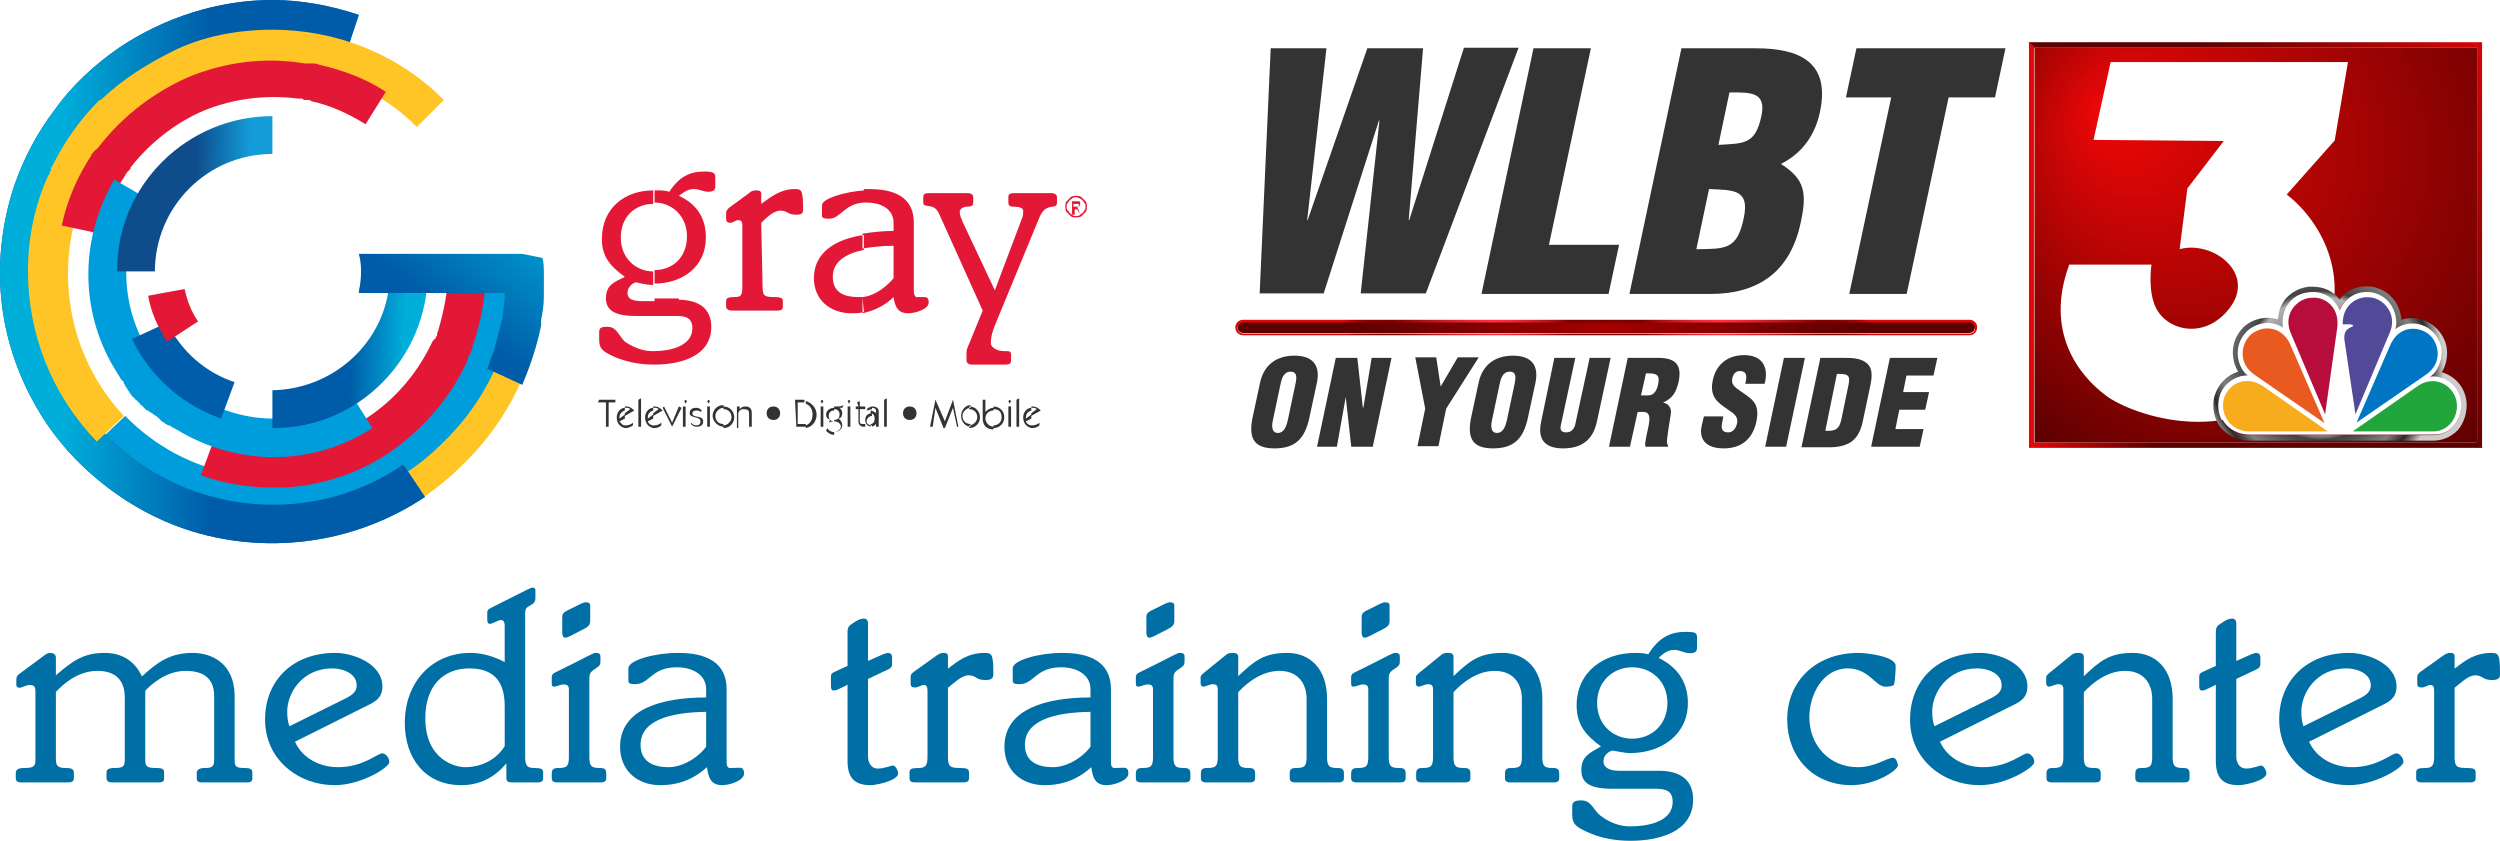
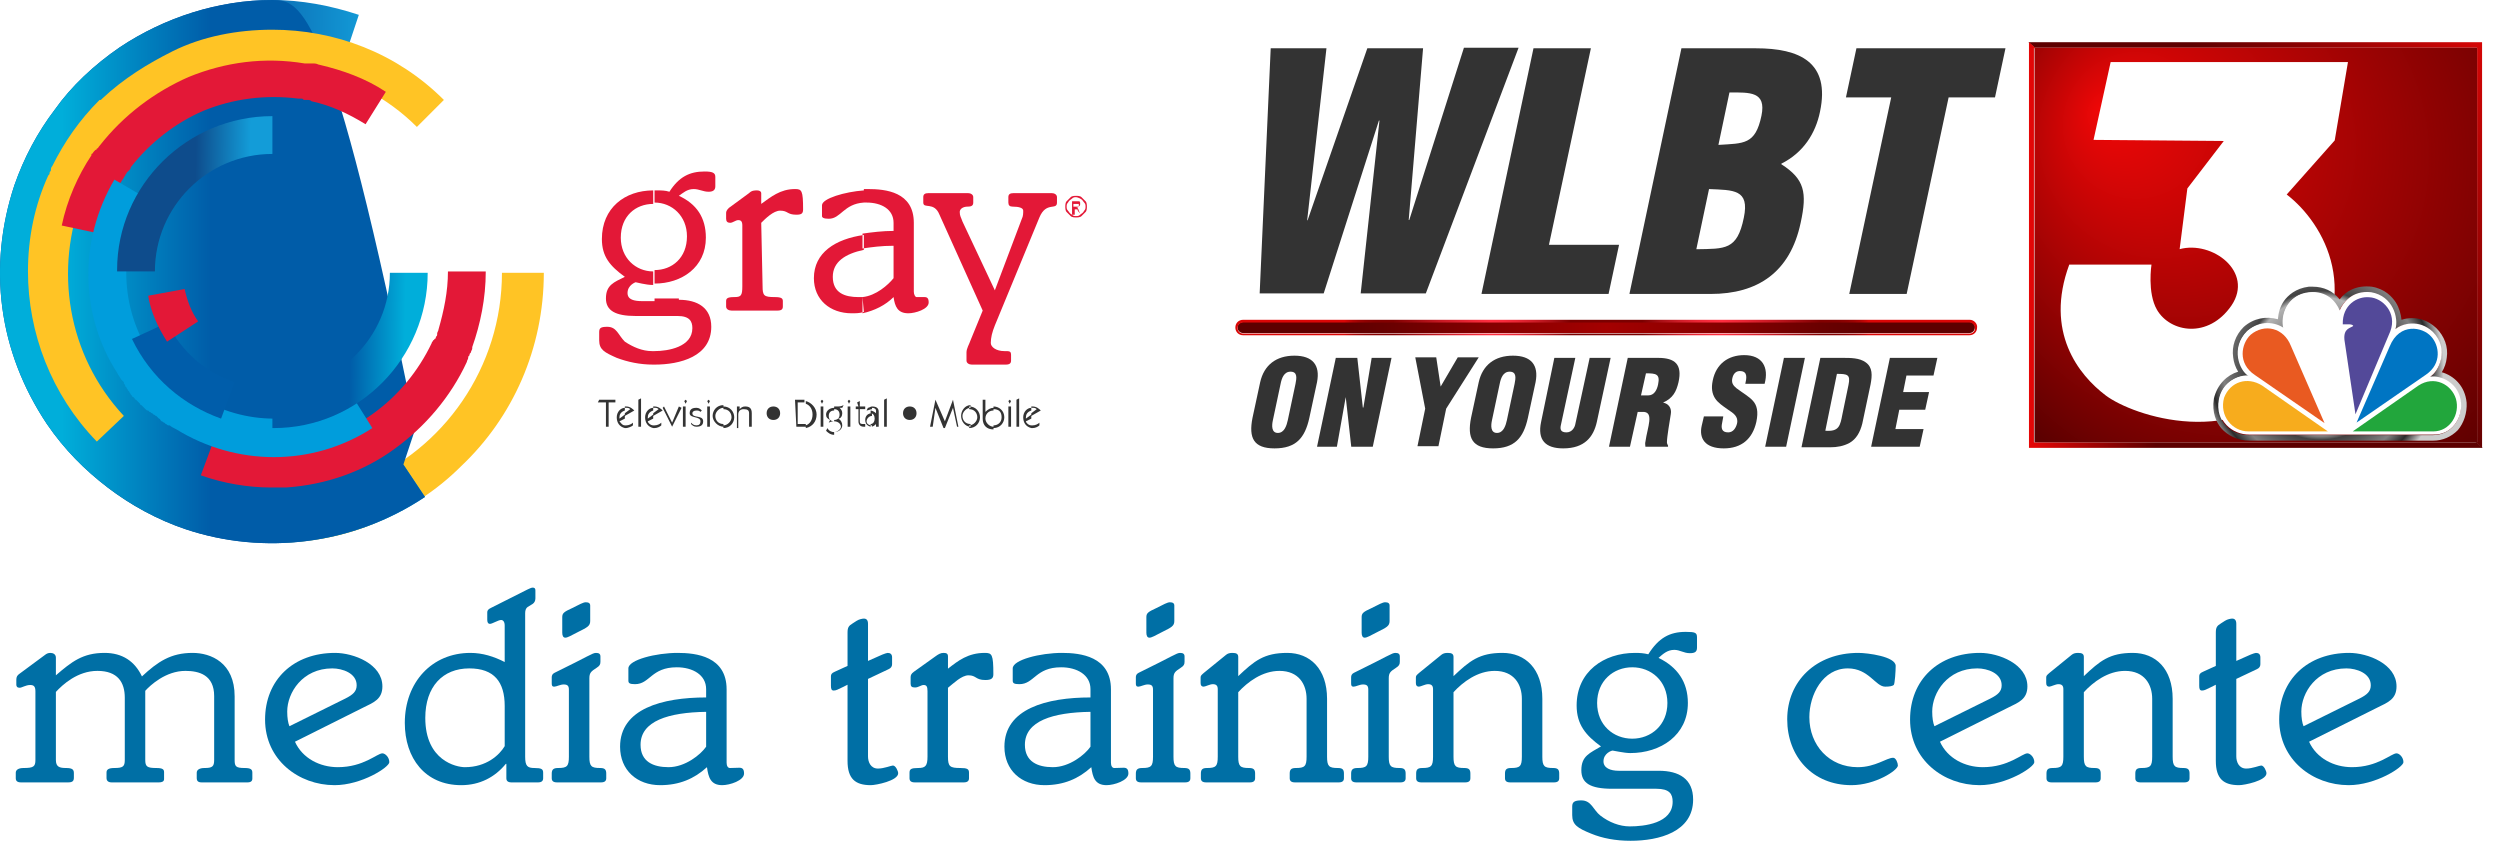
<svg xmlns="http://www.w3.org/2000/svg" xmlns:ns1="http://sodipodi.sourceforge.net/DTD/sodipodi-0.dtd" xmlns:ns2="http://www.inkscape.org/namespaces/inkscape" version="1.1" id="Layer_1" x="0px" y="0px" viewBox="0 0 655.475 220.444" xml:space="preserve" ns1:docname="gdm_logo.svg" width="655.475" height="220.444" ns2:version="1.0.1 (3bc2e813f5, 2020-09-07)">
  <defs id="defs119">
    <linearGradient id="SVGID_1_-8" gradientUnits="userSpaceOnUse" x1="87.834" y1="-257.729" x2="65.629" y2="-258.117" gradientTransform="matrix(3.541,0,0,3.541,-216.077,984.282)">
      <stop offset="0" style="stop-color:#139CD8" id="stop56" />
      <stop offset="0.5" style="stop-color:#0756A3" id="stop58" />
    </linearGradient>
    <linearGradient id="SVGID_00000082357270773354234090000016828171823877815965_" gradientUnits="userSpaceOnUse" x1="65.589" y1="-257.845" x2="87.747" y2="-257.845" gradientTransform="matrix(3.541,0,0,3.541,-216.077,984.282)">
      <stop offset="0" style="stop-color:#00AEDA" id="stop63" />
      <stop offset="0.5" style="stop-color:#005CA8" id="stop65" />
    </linearGradient>
    <linearGradient id="SVGID_00000180340262675307147930000018002245482545583778_" gradientUnits="userSpaceOnUse" x1="79.504" y1="-263.536" x2="71.415" y2="-263.677" gradientTransform="matrix(3.541,0,0,3.541,-216.077,984.282)">
      <stop offset="0" style="stop-color:#139CD8" id="stop78" />
      <stop offset="0.5" style="stop-color:#0E4C8C" id="stop80" />
    </linearGradient>
    <linearGradient id="SVGID_00000144332355700413600160000017624743348103837084_" gradientUnits="userSpaceOnUse" x1="90.982" y1="-251.993" x2="82.894" y2="-252.135" gradientTransform="matrix(3.541,0,0,3.541,-216.077,984.282)">
      <stop offset="0" style="stop-color:#00AEDA" id="stop85" />
      <stop offset="0.5" style="stop-color:#005CA8" id="stop87" />
    </linearGradient>
    <linearGradient id="SVGID_00000061448399183362512140000008100350191563999369_" gradientUnits="userSpaceOnUse" x1="100.765" y1="-263.877" x2="87.251" y2="-245.944" gradientTransform="matrix(3.541,0,0,3.541,-216.077,984.282)">
      <stop offset="0" style="stop-color:#00AEDA" id="stop94" />
      <stop offset="0.5" style="stop-color:#005CA8" id="stop96" />
    </linearGradient>
    <linearGradient id="SVGID_00000061464486403337835010000011858066551360311219_" gradientUnits="userSpaceOnUse" x1="257.194" y1="77.2" x2="239.322" y2="65.353" gradientTransform="matrix(1,0,0,-1,0,84)">
      <stop offset="0" style="stop-color:#EF0707" id="stop181" />
      <stop offset="1" style="stop-color:#5D0000" id="stop183" />
    </linearGradient>
    <linearGradient id="SVGID_00000114791826562265764850000006922401604122254511_" gradientUnits="userSpaceOnUse" x1="218.712" y1="63.011" x2="228.56" y2="63.011" gradientTransform="matrix(1,0,0,-1,0,84)">
      <stop offset="0" style="stop-color:#EF0707" id="stop188" />
      <stop offset="1" style="stop-color:#5D0000" id="stop190" />
    </linearGradient>
    <radialGradient id="SVGID_00000168828593212506752160000005573008095905225120_" cx="236.893" cy="67.509" r="24.888" fx="224.454" fy="62.15" gradientTransform="matrix(1,0,0,-1,0,84)" gradientUnits="userSpaceOnUse">
      <stop offset="0" style="stop-color:#EF0707" id="stop195" />
      <stop offset="1" style="stop-color:#5D0000" id="stop197" />
    </radialGradient>
    <radialGradient id="SVGID_00000005958565588570879010000017448661740414771094_" cx="188.562" cy="56.996" r="19.051" gradientTransform="matrix(1,0,0,-1,0,84)" gradientUnits="userSpaceOnUse">
      <stop offset="0" style="stop-color:#A40000" id="stop208" />
      <stop offset="1" style="stop-color:#5D0000" id="stop210" />
    </radialGradient>
    <radialGradient id="SVGID_00000071530227658206368470000007154382359441240752_" cx="188.561" cy="56.996" r="19.089" gradientTransform="matrix(1,0,0,-1,0,84)" gradientUnits="userSpaceOnUse">
      <stop offset="0.139" style="stop-color:#7B0000" id="stop215" />
      <stop offset="0.209" style="stop-color:#A91016" id="stop217" />
      <stop offset="0.278" style="stop-color:#CE1D28" id="stop219" />
      <stop offset="0.342" style="stop-color:#E92635" id="stop221" />
      <stop offset="0.398" style="stop-color:#F92C3D" id="stop223" />
      <stop offset="0.441" style="stop-color:#FF2E40" id="stop225" />
      <stop offset="0.506" style="stop-color:#EF2838" id="stop227" />
      <stop offset="0.632" style="stop-color:#C71923" id="stop229" />
      <stop offset="0.805" style="stop-color:#850102" id="stop231" />
      <stop offset="0.813" style="stop-color:#820000" id="stop233" />
      <stop offset="0.875" style="stop-color:#840000" id="stop235" />
      <stop offset="0.91" style="stop-color:#8D0101" id="stop237" />
      <stop offset="0.939" style="stop-color:#9B0202" id="stop239" />
      <stop offset="0.964" style="stop-color:#AE0303" id="stop241" />
      <stop offset="0.987" style="stop-color:#C80505" id="stop243" />
      <stop offset="1" style="stop-color:#DB0606" id="stop245" />
    </radialGradient>
    <radialGradient id="SVGID_00000173153685511694639580000015594088950858671519_" cx="240.531" cy="54.26" r="8.98" gradientTransform="matrix(1,0,0,-1,0,84)" gradientUnits="userSpaceOnUse">
      <stop offset="0" style="stop-color:#333333" id="stop252" />
      <stop offset="0.281" style="stop-color:#666666" id="stop254" />
      <stop offset="0.552" style="stop-color:#B3B3B3" id="stop256" />
      <stop offset="0.604" style="stop-color:#424242" id="stop258" />
      <stop offset="0.792" style="stop-color:#808080" id="stop260" />
      <stop offset="0.896" style="stop-color:#2A2A2A" id="stop262" />
      <stop offset="1" style="stop-color:#CCCCCC" id="stop264" />
    </radialGradient>
  </defs>
  <ns1:namedview pagecolor="#ffffff" bordercolor="#666666" borderopacity="1" objecttolerance="10" gridtolerance="10" guidetolerance="10" ns2:pageopacity="0" ns2:pageshadow="2" ns2:window-width="1792" ns2:window-height="1050" id="namedview117" showgrid="false" fit-margin-top="0" fit-margin-left="0" fit-margin-right="0" fit-margin-bottom="0" ns2:zoom="0.9" ns2:cx="445.67364" ns2:cy="113.81036" ns2:window-x="-6" ns2:window-y="-6" ns2:window-maximized="1" ns2:current-layer="Layer_1" ns2:document-rotation="0" />
  <style type="text/css" id="style2">
	.st0{fill-rule:evenodd;clip-rule:evenodd;fill:#FFCD3F;}
	.st1{fill-rule:evenodd;clip-rule:evenodd;fill:#00AADF;}
	.st2{fill-rule:evenodd;clip-rule:evenodd;fill:url(#SVGID_1_);}
	.st3{fill-rule:evenodd;clip-rule:evenodd;fill:url(#SVGID_00000127725920068521693060000017808200165173466765_);}
	.st4{fill-rule:evenodd;clip-rule:evenodd;fill:#EE3647;}
	.st5{fill-rule:evenodd;clip-rule:evenodd;fill:url(#SVGID_00000166639141234823833070000014562394853523247011_);}
	.st6{fill-rule:evenodd;clip-rule:evenodd;fill:url(#SVGID_00000002342964979055365990000016880187239432276916_);}
	.st7{fill-rule:evenodd;clip-rule:evenodd;fill:#0071B4;}
	.st8{fill-rule:evenodd;clip-rule:evenodd;fill:url(#SVGID_00000040576523635733207510000000246432504568943791_);}
	.st9{fill:#EE3647;}
	.st10{fill-rule:evenodd;clip-rule:evenodd;fill:url(#SVGID_00000005954475365795132080000013271461931010561172_);}
</style>
  <style type="text/css" id="style2101">
	.st0{fill:#FFFFFF;}
	.st1{fill:url(#SVGID_1_);}
	.st2{fill:url(#SVGID_2_);}
	.st3{fill:url(#SVGID_3_);}
	.st4{fill:url(#SVGID_4_);}
	.st5{fill:url(#SVGID_5_);}
	.st6{fill:url(#SVGID_6_);}
	.st7{fill:#E95A21;}
	.st8{fill:#B60D3C;}
	.st9{fill:#534999;}
	.st10{fill:#0075C3;}
	.st11{fill:#22A63C;}
	.st12{fill:#F7AC1D;}
</style>
  <g id="g1170">
    <g id="g1255">
      <path class="st2" d="m 177.99,78.601 c 4.957,0 8.497,2.124 8.497,7.081 0,7.789 -8.143,9.914 -14.87,9.914 v -3.541 c 3.541,0 9.914,-1.062 9.914,-6.019 0,-1.77 -0.708,-3.187 -3.895,-3.187 h -6.019 v -4.603 h 6.373 z m -6.373,-28.679 c 0.354,0 0.354,0 0.708,0 1.062,0 2.124,0 3.187,0.354 2.478,-3.895 5.311,-5.311 9.206,-5.311 2.124,0 2.832,0.354 2.832,1.416 v 2.478 c 0,1.062 -0.708,1.416 -1.77,1.416 -1.416,0 -2.478,-0.708 -3.895,-0.708 -1.77,0 -2.832,1.062 -3.895,1.77 4.603,2.124 7.081,5.665 7.081,10.976 0,7.789 -6.373,12.038 -13.454,12.038 v -3.541 0 c 4.603,0 8.497,-3.187 8.497,-8.851 0,-5.311 -3.895,-8.851 -8.497,-8.851 v 0 z m 0,45.674 c 0,0 -0.354,0 -0.354,0 -3.541,0 -6.727,-0.708 -9.56,-1.77 -3.187,-1.416 -4.603,-2.124 -4.603,-4.603 v -2.124 c 0,-1.062 0.354,-1.416 2.124,-1.416 2.478,0 2.832,2.124 4.603,3.895 2.124,1.416 4.603,2.478 7.081,2.478 0.354,0 0.354,0 0.708,0 z m 0,-12.746 h -4.957 c -5.311,0 -7.789,-1.416 -7.789,-4.603 0,-3.541 2.124,-4.249 4.957,-5.665 -3.895,-2.832 -6.019,-5.311 -6.019,-9.914 0,-8.143 6.019,-12.746 13.454,-12.746 v 3.541 c -4.603,0 -8.497,3.187 -8.497,8.851 0,5.311 3.895,8.851 8.497,8.851 v 3.541 c 0,0 -0.354,0 -0.354,0 -1.416,0 -4.249,-0.708 -4.249,-0.708 0,0 -2.124,0.708 -2.124,2.832 0,1.77 1.77,2.124 3.895,2.124 h 3.187 z" id="path44-2" style="clip-rule:evenodd;fill:#e31837;fill-opacity:1;fill-rule:evenodd;stroke-width:3.541" />
      <path class="st2" d="m 199.942,75.06 c 0,2.478 0.354,2.832 3.187,2.832 1.77,0 2.124,0.354 2.124,1.062 v 1.416 c 0,0.708 -0.354,1.062 -1.416,1.062 H 191.798 c -0.708,0 -1.416,-0.354 -1.416,-1.062 v -1.416 c 0,-0.708 0.354,-1.062 2.124,-1.062 1.77,0 2.124,-0.354 2.124,-2.832 V 59.128 c 0,-1.062 -0.354,-1.416 -1.062,-1.416 -0.708,0 -1.416,0.708 -2.124,0.708 -0.708,0 -1.062,-0.354 -1.062,-1.062 v -1.416 c 0,-0.354 0,-0.708 0.708,-1.416 l 5.311,-3.895 c 0.708,-0.708 1.416,-0.708 2.124,-0.708 0.708,0 1.062,0.354 1.062,0.708 v 2.832 c 2.478,-1.77 4.957,-3.895 8.851,-3.895 1.77,0 2.124,0.354 2.124,5.311 0,1.062 -0.354,1.416 -1.77,1.416 -2.478,0 -2.124,-1.062 -4.249,-1.062 -1.77,0 -3.895,2.124 -4.957,3.187 z" id="path46" style="clip-rule:evenodd;fill:#e31837;fill-opacity:1;fill-rule:evenodd;stroke-width:3.541" />
      <path class="st2" d="m 239.596,76.477 c 0,0.708 0.354,1.416 0.708,1.416 0.708,0 1.416,0 2.124,0 0.708,0 1.062,0.354 1.062,1.416 0,1.77 -3.541,2.832 -5.311,2.832 -2.832,0 -3.541,-1.77 -3.895,-4.249 -2.124,2.124 -4.957,3.541 -8.143,4.249 v -4.249 c 3.541,-0.354 6.727,-3.187 8.143,-4.957 v -8.497 c -3.187,0 -5.665,0.354 -8.143,0.708 v -3.895 c 2.478,-0.354 5.311,-0.708 8.143,-0.708 v -2.124 c 0,-3.541 -3.187,-5.311 -7.081,-5.311 -0.354,0 -0.708,0 -0.708,0 v -3.541 c 0.354,0 0.708,0 1.062,0 4.603,0 12.038,0.708 12.038,8.851 z m -13.1,5.311 c -1.062,0.354 -2.124,0.354 -3.187,0.354 -5.665,0 -9.914,-3.541 -9.914,-9.206 0,-6.727 5.665,-10.268 13.1,-11.33 v 3.895 c -4.957,1.062 -8.143,3.187 -8.143,7.081 0,4.249 3.187,5.311 6.727,5.311 0.354,0 0.708,0 1.062,0 z m 0,-28.679 c -5.311,0.354 -6.019,4.249 -9.206,4.249 -1.416,0 -1.77,-0.354 -1.77,-0.708 v -2.832 c 0,-1.77 6.019,-3.541 10.976,-3.895 z" id="path48" style="clip-rule:evenodd;fill:#e31837;fill-opacity:1;fill-rule:evenodd;stroke-width:3.541" />
      <path class="st2" d="m 267.921,57.357 c 0.354,-0.708 0.354,-1.416 0.354,-2.124 0,-0.708 -1.062,-1.062 -2.832,-1.062 -0.708,0 -1.062,-0.354 -1.062,-1.062 v -1.416 c 0,-0.708 0.354,-1.062 1.416,-1.062 h 9.914 c 0.708,0 1.416,0.354 1.416,1.062 v 1.416 c 0,2.124 -2.832,-0.354 -4.603,3.895 L 260.84,85.328 c -0.708,1.77 -1.062,3.187 -1.062,4.603 0,1.062 1.416,2.124 3.541,2.124 1.416,0 1.77,0 1.77,1.062 v 1.416 c 0,0.708 -0.354,1.062 -1.416,1.062 h -8.851 c -0.708,0 -1.416,-0.354 -1.416,-1.062 v -2.124 c 0,-1.062 0.708,-2.124 1.062,-3.187 l 3.187,-7.789 -11.33,-25.138 c -1.416,-3.541 -4.249,-1.416 -4.249,-3.187 v -1.416 c 0,-0.708 0.354,-1.062 1.416,-1.062 h 10.268 c 0.708,0 1.416,0.354 1.416,1.062 v 1.416 c 0,0.708 -0.354,1.062 -1.416,1.062 -1.416,0 -2.124,0.708 -2.124,1.416 0,1.062 0.354,1.416 0.708,2.478 l 8.497,18.057 z" id="path50" style="clip-rule:evenodd;fill:#e31837;fill-opacity:1;fill-rule:evenodd;stroke-width:3.541" />
      <path class="st3" d="m 142.584,71.52 h -10.976 c 0,24.784 -15.225,46.382 -37.176,55.233 -21.952,9.206 -48.152,4.603 -65.855,-13.454 l -7.789,7.789 c 13.808,14.162 32.219,21.244 50.63,21.244 v 0 h 0.354 c 9.56,0 18.765,-1.77 26.908,-5.311 8.143,-3.541 15.579,-8.143 22.306,-14.87 v 0 c 13.454,-12.746 21.598,-30.803 21.598,-50.63 z" id="path52" style="clip-rule:evenodd;fill:#ffc425;fill-rule:evenodd;stroke-width:3.541" />
-       <path class="st4" d="m 135.149,71.52 h -8.851 -1.062 c 0,22.306 -13.808,41.425 -33.281,49.568 -19.827,8.143 -43.195,4.249 -59.128,-12.038 l -7.081,6.727 c 12.392,12.746 29.033,19.119 45.319,19.119 v 0 c 8.851,0 16.995,-1.77 24.43,-4.957 7.081,-3.187 14.162,-7.435 20.181,-13.454 v 0 c 12.038,-11.33 19.473,-27.262 19.473,-44.965 z" id="path54" style="clip-rule:evenodd;fill:#009ddc;fill-rule:evenodd;stroke-width:3.541" />
      <path class="st5" d="m 31.41,12.392 v 0 C 24.683,16.995 18.664,22.66 14.415,28.679 9.812,34.698 6.272,41.425 3.793,48.506 0.253,59.128 -0.809,70.104 0.607,80.725 c 1.416,10.622 5.311,20.889 11.684,30.449 4.603,6.727 9.914,12.038 15.933,16.641 6.019,4.603 13.1,8.497 20.535,10.976 v 0 c 20.181,6.727 43.549,4.249 62.668,-8.497 l -5.665,-8.497 C 83.457,137.021 54.778,135.25 34.597,120.026 21.496,110.112 13.353,95.596 10.875,79.663 8.75,63.731 12.999,47.444 22.559,34.698 37.783,14.162 65.4,4.957 90.892,13.454 l 3.187,-9.56 C 86.643,1.416 78.854,0 71.419,0 57.256,0 43.094,4.603 31.41,12.392 Z" id="path61-0" style="clip-rule:evenodd;fill:url(#SVGID_1_-8);fill-rule:evenodd;stroke-width:3.541" />
-       <path style="clip-rule:evenodd;fill:url(#SVGID_00000082357270773354234090000016828171823877815965_);fill-rule:evenodd;stroke-width:3.541" d="m 31.41,12.392 v 0 C 24.683,16.995 18.664,22.66 14.415,28.679 9.812,34.698 6.272,41.425 3.793,48.506 0.253,59.128 -0.809,70.104 0.607,80.725 c 1.416,10.622 5.311,20.889 11.684,30.449 4.603,6.727 9.914,12.038 15.933,16.641 6.019,4.603 13.1,8.497 20.535,10.976 v 0 c 20.181,6.727 43.549,4.249 62.668,-8.497 l -5.665,-8.497 C 83.457,137.021 54.778,135.25 34.597,120.026 21.496,110.112 13.353,95.596 10.875,79.663 8.75,63.731 12.999,47.444 22.559,34.698 37.783,14.162 65.4,4.957 90.892,13.454 l 3.187,-9.56 C 86.643,1.416 78.854,0 71.419,0 57.256,0 43.094,4.603 31.41,12.392 Z" id="path68" />
+       <path style="clip-rule:evenodd;fill:url(#SVGID_00000082357270773354234090000016828171823877815965_);fill-rule:evenodd;stroke-width:3.541" d="m 31.41,12.392 v 0 C 24.683,16.995 18.664,22.66 14.415,28.679 9.812,34.698 6.272,41.425 3.793,48.506 0.253,59.128 -0.809,70.104 0.607,80.725 c 1.416,10.622 5.311,20.889 11.684,30.449 4.603,6.727 9.914,12.038 15.933,16.641 6.019,4.603 13.1,8.497 20.535,10.976 v 0 c 20.181,6.727 43.549,4.249 62.668,-8.497 l -5.665,-8.497 l 3.187,-9.56 C 86.643,1.416 78.854,0 71.419,0 57.256,0 43.094,4.603 31.41,12.392 Z" id="path68" />
      <path class="st3" d="m 71.419,7.789 v 0 c -9.206,0 -18.411,1.77 -26.2,5.665 -6.373,3.187 -12.746,7.081 -18.411,12.392 v 0 c 0,0 -0.354,0.354 -0.354,0.354 0,0 0,0 -0.354,0 v 0 C 20.788,31.511 16.894,37.176 13.707,43.549 v 0 c -0.354,0.354 -0.354,0.708 -0.354,1.062 0,0.354 -0.354,0.354 -0.354,0.708 0,0.354 0,0.354 -0.354,0.708 -3.541,7.789 -5.311,16.287 -5.311,25.138 v 0 c 0,15.933 6.019,32.219 18.057,44.611 L 32.472,109.05 C 17.602,93.117 14.061,70.458 21.85,50.984 v 0 c 0,-0.354 0.354,-0.708 0.354,-0.708 0,-0.354 0.354,-0.354 0.354,-0.708 0,0 0,-0.354 0,-0.354 5.311,-11.684 14.87,-21.244 26.554,-26.554 0,0 0.354,0 0.354,-0.354 0.354,0 0.354,0 0.708,-0.354 19.473,-8.497 43.195,-4.603 59.128,11.33 l 7.081,-7.081 C 103.992,13.808 87.705,7.789 71.419,7.789 Z" id="path70" style="clip-rule:evenodd;fill:#ffc425;fill-rule:evenodd;stroke-width:3.541" />
      <path class="st7" d="m 79.562,26.2 c 0.354,0 0.354,0 0.708,0 0,0 0.354,0 0.354,0 0.354,0 0.708,0 1.062,0.354 4.957,1.062 9.56,3.187 14.162,6.019 l 5.311,-8.497 v 0 C 95.849,20.535 89.83,18.411 83.811,16.995 v 0 c -0.354,0 -0.708,-0.354 -1.416,-0.354 0,0 -0.354,0 -0.354,0 -0.354,0 -0.708,0 -1.062,0 -0.354,0 -0.354,0 -0.708,0 0,0 -0.354,0 -0.354,0 -10.622,-1.77 -20.889,-0.354 -30.449,3.541 -8.851,3.895 -16.995,9.914 -23.368,18.057 0,0 0,0 0,0 -0.354,0.354 -0.354,0.708 -0.708,0.708 0,0.354 -0.354,0.354 -0.354,0.354 0,0 -0.354,0.354 -0.354,0.354 -0.354,0.354 -0.354,0.708 -0.708,0.708 0,0 0,0 0,0.354 -3.541,5.311 -6.373,11.684 -7.789,18.411 l 9.914,2.124 v 0 c 1.062,-5.311 3.187,-9.914 6.019,-14.162 0.354,-0.354 0.354,-0.708 0.708,-1.062 0,0 0,0 0,0 0,-0.354 0.354,-0.354 0.354,-0.708 0,0 0.354,-0.354 0.354,-0.354 0,0 0.354,-0.354 0.354,-0.354 0.354,-0.354 0.354,-0.354 0.354,-0.708 0,0 0,0 0,0 4.957,-6.373 11.684,-11.684 19.119,-14.87 7.789,-3.187 16.287,-4.249 24.784,-3.187 0,0 0.354,0 0.354,0 0.708,0 1.062,0 1.062,0.354 z" id="path72" style="clip-rule:evenodd;fill:#e31837;fill-rule:evenodd;stroke-width:3.541" />
      <path class="st7" d="m 73.543,117.547 c -0.354,0 -0.354,0 -0.708,0 0,0 -0.354,0 -0.354,0 -0.354,0 -0.708,0 -1.062,0 -4.957,0 -10.268,-0.708 -15.225,-2.478 l -3.541,9.56 c 6.019,2.124 12.392,3.187 18.411,3.187 v 0 c 0.354,0 0.708,0 1.416,0 0,0 0.354,0 0.354,0 0.354,0 0.708,0 1.062,0 0.354,0 0.354,0 0.708,0 0.354,0 0.354,0 0.354,0 10.622,-0.708 20.535,-4.249 28.679,-10.268 7.789,-5.665 14.516,-13.454 18.765,-22.66 v 0 c 0,-0.354 0.354,-0.708 0.354,-1.062 0,-0.354 0,-0.354 0.354,-0.708 0,-0.354 0,-0.354 0.354,-0.708 0,-0.354 0.354,-0.708 0.354,-1.062 0,0 0,0 0,-0.354 2.124,-6.019 3.541,-12.746 3.541,-19.827 h -9.914 c 0,5.311 -1.062,10.268 -2.478,15.225 0,0.354 -0.354,0.708 -0.354,1.062 0,0 0,0 0,0.354 0,0.354 -0.354,0.354 -0.354,0.708 0,0 0,0.354 -0.354,0.354 0,0 0,0.354 -0.354,0.354 0,0.354 -0.354,0.354 -0.354,0.708 v 0 c -3.541,7.435 -8.851,13.808 -15.225,18.411 -6.727,4.957 -15.225,7.789 -23.722,8.497 0,0 -0.354,0 -0.354,0 0,0.708 0,0.708 -0.354,0.708 z" id="path74" style="clip-rule:evenodd;fill:#e31837;fill-rule:evenodd;stroke-width:3.541" />
      <path class="st4" d="m 97.619,112.237 -5.311,-8.497 c -12.746,8.143 -28.325,7.789 -40.363,0.354 -0.354,-0.354 -0.708,-0.708 -1.416,-0.708 0,0 -0.354,0 -0.354,0 -0.354,-0.354 -1.062,-0.708 -1.416,-1.062 0,0 0,0 -0.354,0 -0.354,-0.354 -0.708,-0.708 -1.416,-1.062 0,0 0,0 -0.354,0 -0.354,-0.354 -0.708,-0.708 -1.416,-1.062 0,0 0,0 0,0 -0.354,-0.354 -0.708,-0.708 -1.062,-1.062 0,0 0,0 0,-0.354 -0.354,-0.354 -0.708,-0.708 -1.062,-1.062 0,0 0,0 -0.354,-0.354 -0.354,-0.354 -0.708,-0.708 -1.062,-1.062 0,0 0,0 0,-0.354 -0.354,-0.354 -0.708,-0.708 -1.062,-1.416 0,0 0,0 0,0 -8.851,-12.038 -10.268,-28.679 -2.124,-42.487 l -8.497,-4.957 v 0 c -9.56,16.287 -8.851,35.76 0.708,50.63 v 0 c 0.354,0.708 0.708,1.062 1.062,1.77 0,0 0,0 0,0 0.354,0.354 0.354,0.354 0.708,0.708 0,0 0,0 0,0.354 0.354,0.354 0.354,0.354 0.354,0.708 0,0 0.354,0.354 0.354,0.354 0,0.354 0.354,0.354 0.354,0.708 0,0 0.354,0.354 0.354,0.354 0,0.354 0.354,0.354 0.354,0.708 0,0 0.354,0.354 0.354,0.354 0,0.354 0.354,0.354 0.354,0.354 0,0 0.354,0.354 0.354,0.354 0,0.354 0.354,0.354 0.354,0.354 0,0 0.354,0.354 0.354,0.354 0,0 0.354,0.354 0.354,0.354 0,0 0.354,0.354 0.354,0.354 0,0.354 0.354,0.354 0.354,0.354 0,0 0.354,0.354 0.354,0.354 0.354,0.354 0.354,0.354 0.354,0.354 0,0 0.354,0.354 0.354,0.354 0.354,0.354 0.354,0.354 0.708,0.354 0,0 0.354,0.354 0.354,0.354 0.354,0 0.354,0.354 0.708,0.354 0,0 0.354,0.354 0.354,0.354 0.354,0 0.354,0.354 0.708,0.354 0,0 0.354,0.354 0.354,0.354 0,0 0.354,0.354 0.354,0.354 0.354,0 0.354,0.354 0.354,0.354 0,0 0.354,0.354 0.354,0.354 0.354,0 0.354,0.354 0.708,0.354 0,0 0.354,0.354 0.354,0.354 0.354,0 0.354,0.354 0.708,0.354 0,0 0,0 0.354,0 0.354,0.354 1.062,0.708 1.77,1.062 v 0 c 15.579,9.56 35.406,9.914 51.338,-0.354 z" id="path76" style="clip-rule:evenodd;fill:#009ddc;fill-rule:evenodd;stroke-width:3.541" />
      <path style="clip-rule:evenodd;fill:url(#SVGID_00000180340262675307147930000018002245482545583778_);fill-rule:evenodd;stroke-width:3.541" d="m 71.419,30.449 v 9.914 c -16.995,0 -30.803,13.808 -30.803,30.803 h -9.914 v -0.354 c 0,-22.306 18.411,-40.363 40.717,-40.363 z" id="path83-0" />
      <path style="clip-rule:evenodd;fill:url(#SVGID_00000144332355700413600160000017624743348103837084_);fill-rule:evenodd;stroke-width:3.541" d="m 102.222,71.52 h 9.914 c 0,22.306 -18.057,40.717 -40.363,40.717 h -0.354 v -9.914 C 88.413,101.969 102.222,88.515 102.222,71.52 Z" id="path90" />
      <path class="st10" d="M 57.964,109.758 C 48.051,106.218 39.553,99.136 34.597,88.869 l 9.206,-4.249 c 3.895,7.789 10.268,13.1 17.703,15.579 v 0 z" id="path92" style="clip-rule:evenodd;fill:#005daa;fill-rule:evenodd;stroke-width:3.541" />
-       <path style="clip-rule:evenodd;fill:url(#SVGID_00000061448399183362512140000008100350191563999369_);fill-rule:evenodd;stroke-width:3.541" d="m 136.919,66.563 h -32.927 -9.914 c 0.708,2.478 0.708,5.311 0.354,7.789 0,0.708 -0.354,1.416 -0.354,2.478 h 9.914 28.325 c 0,0.354 0,0.354 0,0.708 0,0.354 0,0.708 0,1.062 -0.354,1.77 -0.354,3.541 -0.708,5.311 v 0 c -0.708,2.832 -1.416,5.311 -2.124,8.143 -0.708,1.416 -1.062,3.187 -1.77,4.603 l 9.206,4.249 c 2.124,-4.957 3.895,-10.268 4.957,-15.579 v 0 c 0,-0.354 0,-0.708 0,-0.708 0,0 0,-0.354 0,-0.708 v 0 c 0.354,-1.77 0.708,-3.895 0.708,-6.019 0,0 0,-0.354 0,-0.354 0,0 0,-0.354 0,-0.354 0,-0.708 0,-1.416 0,-2.124 0,-0.354 0,-0.708 0,-0.708 0,-0.354 0,-0.354 0,-0.708 0,-0.354 0,-0.708 0,-0.708 v 0 0 -0.354 c 0,-0.354 0,-0.354 0,-0.708 0,-0.354 0,-0.354 0,-0.354 0,-1.416 0,-2.478 -0.354,-3.895 z" id="path99" />
      <path class="st7" d="m 48.405,75.769 c 0.708,3.187 1.77,6.019 3.541,8.497 v 0 l -8.143,5.311 v 0 C 41.324,85.682 39.553,81.787 38.845,77.539 Z" id="path101" style="clip-rule:evenodd;fill:#e31837;fill-rule:evenodd;stroke-width:3.541" />
      <path id="polygon103" style="fill:#333333;fill-opacity:1;stroke-width:3.541" d="m 158.871,111.882 v -6.373 h -2.124 l 0.354,-0.708 h 4.249 v 0.708 h -1.77 v 6.373 z" class="st0" />
      <path class="st2" d="m 163.828,111.528 c 0,0 0.354,0 0.354,0 0.708,0 1.416,-0.354 1.77,-0.708 v 0.708 c -0.354,0.354 -1.416,0.708 -1.77,0.708 0,0 -0.354,0 -0.354,0 z m 0,-4.957 c 0,0 0.354,0 0.354,0 1.062,0 1.77,0.708 2.124,1.062 l -2.478,1.416 v -0.708 l 1.416,-1.062 c -0.354,-0.354 -0.708,-0.354 -1.062,-0.354 -0.354,0 -0.354,0 -0.354,0 z m -1.416,3.895 c 0.354,0.354 0.708,1.062 1.416,1.062 v 0.708 c -1.416,-0.354 -2.124,-1.416 -2.124,-2.832 0,-1.416 1.062,-2.478 2.124,-2.478 v 0.708 c -1.062,0.354 -1.416,1.062 -1.416,1.77 0,0 0,0.354 0,0.354 l 1.416,-1.062 v 1.062 z" id="path105" style="clip-rule:evenodd;fill:#333333;fill-opacity:1;fill-rule:evenodd;stroke-width:3.541" />
      <path id="polygon107" style="clip-rule:evenodd;fill:#333333;fill-opacity:1;fill-rule:evenodd;stroke-width:3.541" d="m 167.368,111.882 v -7.081 l 0.708,-0.354 v 7.435 z" class="st2" />
      <path class="st2" d="m 171.263,111.528 c 0,0 0.354,0 0.354,0 0.708,0 1.416,-0.354 1.77,-0.708 v 0.708 c -0.354,0.354 -1.062,0.708 -1.77,0.708 -0.354,0 -0.354,0 -0.354,0 z m 0,-4.957 c 0,0 0.354,0 0.354,0 1.062,0 1.77,0.708 2.124,1.062 l -2.478,1.416 v -0.708 l 1.416,-1.062 c -0.354,-0.354 -0.708,-0.354 -1.062,-0.354 -0.354,0 -0.354,0 -0.354,0 z m -1.416,3.895 c 0,0.354 0.708,1.062 1.416,1.062 v 0.708 c -1.416,-0.354 -2.124,-1.416 -2.124,-2.832 0,-1.416 1.062,-2.478 2.124,-2.478 v 0.708 c -1.062,0.354 -1.416,1.062 -1.416,1.77 0,0 0,0.354 0,0.354 l 1.416,-1.062 v 1.062 z" id="path109" style="clip-rule:evenodd;fill:#333333;fill-opacity:1;fill-rule:evenodd;stroke-width:3.541" />
      <path id="polygon111" style="clip-rule:evenodd;fill:#333333;fill-opacity:1;fill-rule:evenodd;stroke-width:3.541" d="m 177.99,106.572 0.708,0.354 -2.478,4.957 v 0 l -2.478,-4.957 0.354,-0.354 2.124,4.249 z" class="st2" />
      <path class="st2" d="m 180.115,105.155 -0.354,0.708 -0.354,-0.708 0.354,-0.354 z m -1.062,6.727 v -5.311 h 0.708 v 5.311 z" id="path113" style="clip-rule:evenodd;fill:#333333;fill-opacity:1;fill-rule:evenodd;stroke-width:3.541" />
      <path class="st2" d="m 181.177,110.82 c 0.354,0.354 0.708,0.708 1.416,0.708 0.708,0 1.062,-0.354 1.062,-1.062 0,-1.416 -2.832,-0.708 -2.832,-2.124 0,-1.062 0.708,-1.416 1.77,-1.416 0.708,0 1.062,0.354 1.416,0.708 l -0.354,0.354 c -0.354,-0.354 -0.708,-0.354 -1.062,-0.354 -0.708,0 -1.062,0.354 -1.062,0.708 0,1.416 2.832,0.354 2.832,2.124 0,1.062 -0.708,1.416 -1.77,1.416 -0.708,0 -1.062,-0.354 -1.416,-0.708 z" id="path115" style="clip-rule:evenodd;fill:#333333;fill-opacity:1;fill-rule:evenodd;stroke-width:3.541" />
      <path class="st2" d="m 186.134,105.155 -0.354,0.708 -0.354,-0.708 0.354,-0.354 z m -0.708,6.727 v -5.311 h 0.708 v 5.311 z" id="path117" style="clip-rule:evenodd;fill:#333333;fill-opacity:1;fill-rule:evenodd;stroke-width:3.541" />
      <path class="st2" d="m 192.507,109.404 c 0,1.416 -1.062,2.832 -2.832,2.832 v -0.708 c 1.062,0 2.124,-1.062 2.124,-2.124 0,-1.062 -0.708,-2.124 -2.124,-2.124 v -0.708 c 1.77,0 2.832,1.416 2.832,2.832 z m -2.832,2.478 v 0 c -1.416,0 -2.832,-1.416 -2.832,-2.832 0,-1.416 1.062,-2.832 2.832,-2.832 v 0 0.708 0 c -1.062,0 -2.124,1.062 -2.124,2.124 0,1.062 0.708,2.124 2.124,2.124 v 0 z" id="path119" style="clip-rule:evenodd;fill:#333333;fill-opacity:1;fill-rule:evenodd;stroke-width:3.541" />
      <path class="st2" d="m 193.215,111.882 v -5.311 h 0.708 v 0.708 0 c 0.354,-0.354 0.708,-0.708 1.416,-0.708 1.062,0 1.77,0.354 1.77,1.77 v 3.541 h -0.708 v -3.541 c 0,-0.708 -0.354,-1.062 -1.416,-1.062 -0.708,0 -1.416,0.354 -1.416,1.416 v 3.541 h -0.354 z" id="path121" style="clip-rule:evenodd;fill:#333333;fill-opacity:1;fill-rule:evenodd;stroke-width:3.541" />
      <path class="st2" d="m 202.774,110.112 c -1.062,0 -1.77,-0.708 -1.77,-1.77 0,-1.062 0.708,-1.77 1.77,-1.77 1.062,0 1.77,0.708 1.77,1.77 0,1.062 -0.708,1.77 -1.77,1.77 z" id="path123" style="clip-rule:evenodd;fill:#333333;fill-opacity:1;fill-rule:evenodd;stroke-width:3.541" />
      <path class="st2" d="m 211.272,105.155 c 1.416,0.354 2.832,1.77 2.832,3.541 0,1.77 -1.062,3.187 -2.832,3.541 v -0.708 c 1.062,-0.354 1.77,-1.416 1.77,-2.832 0,-1.416 -0.708,-2.478 -1.77,-2.832 z m -2.832,-0.354 h 1.77 c 0.354,0 0.354,0 0.708,0 v 0.708 c -0.354,0 -0.354,0 -0.708,0 h -1.062 v 5.665 h 1.062 c 0.354,0 0.708,0 1.062,0 v 0.708 c -0.354,0 -0.354,0 -0.708,0 h -1.77 z" id="path125" style="clip-rule:evenodd;fill:#333333;fill-opacity:1;fill-rule:evenodd;stroke-width:3.541" />
      <path class="st2" d="m 215.874,105.155 -0.354,0.708 -0.354,-0.708 0.354,-0.354 z m -0.708,6.727 v -5.311 h 0.708 v 5.311 z" id="path127" style="clip-rule:evenodd;fill:#333333;fill-opacity:1;fill-rule:evenodd;stroke-width:3.541" />
      <path class="st2" d="m 218.707,113.299 c 0.708,0 1.77,-0.708 1.77,-1.416 0,-0.708 -0.708,-1.416 -1.77,-1.416 v -0.354 c 0.708,0 1.416,-0.354 1.416,-1.416 0,-1.062 -0.708,-1.416 -1.416,-1.416 v -0.708 c 0.354,0 0.354,0 0.708,0 0.708,0 1.062,0 1.77,-0.354 l -0.354,0.708 c 0,0 -0.354,0 -0.354,0 0,0 -0.354,0 -0.354,0 v 0 c 0.354,0.354 0.708,0.708 0.708,1.416 0,0.708 -0.354,1.416 -1.062,1.416 0.708,0.354 1.062,1.062 1.062,1.77 0,1.062 -1.062,1.77 -2.124,1.77 z m -1.77,-1.062 c 0.354,0.708 1.062,1.062 1.77,1.062 v 0 0.708 0 c -1.062,0 -1.77,-0.708 -2.124,-1.062 z m 1.77,-1.77 v 0 c -0.354,0 -0.708,0 -1.416,0.354 l 0.354,-0.708 c -0.708,-0.354 -1.062,-0.708 -1.062,-1.416 0,-1.062 1.062,-1.77 2.124,-1.77 v 0 0.708 0 c -0.708,0 -1.416,0.354 -1.416,1.416 0,1.062 0.708,1.416 1.416,1.416 z" id="path129" style="clip-rule:evenodd;fill:#333333;fill-opacity:1;fill-rule:evenodd;stroke-width:3.541" />
      <path class="st2" d="m 222.956,105.155 -0.354,0.708 -0.354,-0.708 0.354,-0.354 z m -0.708,6.727 v -5.311 h 0.708 v 5.311 z" id="path131" style="clip-rule:evenodd;fill:#333333;fill-opacity:1;fill-rule:evenodd;stroke-width:3.541" />
      <path class="st2" d="m 224.726,105.509 0.708,-0.354 v 1.416 h 1.416 v 0.708 h -1.416 v 3.187 c 0,0.708 0.354,0.708 1.062,0.708 0.354,0 0.354,0 0.354,0 v 0.708 c 0,0 -0.354,0 -0.354,0 -1.062,0 -1.416,-0.708 -1.416,-1.416 v -3.187 h -0.708 v -0.708 H 225.08 Z" id="path133" style="clip-rule:evenodd;fill:#333333;fill-opacity:1;fill-rule:evenodd;stroke-width:3.541" />
      <path class="st2" d="m 228.621,106.572 c 0.354,0 0.354,0 0,0 1.062,0 1.77,0.354 1.77,1.416 v 3.895 h -0.708 v -0.708 0 c -0.354,0.354 -0.708,0.708 -1.416,0.708 v 0 -0.708 0 c 0.708,0 1.062,-0.708 1.062,-1.416 0,-0.708 -0.354,-1.416 -1.062,-1.416 v 0 -0.708 c 0.354,0 1.062,0.354 1.416,0.708 v -0.708 c 0,-0.354 -0.354,-0.708 -1.062,-0.708 v 0 z m -1.062,0.354 c 0.354,0 0.708,-0.354 1.062,-0.354 v 0.708 c -0.354,0 -1.062,0.354 -1.416,0.354 z m 1.062,4.957 c -1.062,0 -1.77,-0.708 -1.77,-1.77 0,-1.062 0.708,-1.77 1.77,-1.77 v 0 0.708 c -0.708,0 -1.416,0.708 -1.416,1.416 0,0.708 0.708,1.062 1.416,1.062 z" id="path135" style="clip-rule:evenodd;fill:#333333;fill-opacity:1;fill-rule:evenodd;stroke-width:3.541" />
      <path id="polygon137" style="clip-rule:evenodd;fill:#333333;fill-opacity:1;fill-rule:evenodd;stroke-width:3.541" d="m 231.807,111.882 v -7.081 l 0.708,-0.354 v 7.435 z" class="st2" />
      <path class="st2" d="m 238.534,110.112 c -1.062,0 -1.77,-0.708 -1.77,-1.77 0,-1.062 0.708,-1.77 1.77,-1.77 1.062,0 1.77,0.708 1.77,1.77 0,1.062 -0.708,1.77 -1.77,1.77 z" id="path139" style="clip-rule:evenodd;fill:#333333;fill-opacity:1;fill-rule:evenodd;stroke-width:3.541" />
      <path id="polygon141" style="clip-rule:evenodd;fill:#333333;fill-opacity:1;fill-rule:evenodd;stroke-width:3.541" d="m 249.864,104.801 1.416,7.081 h -0.354 l -1.062,-4.957 v 0 l -2.124,5.311 h -0.354 l -2.124,-5.311 v 0 l -0.708,4.957 h -0.708 l 1.416,-7.081 v 0 l 2.478,5.665 z" class="st2" />
      <path class="st2" d="m 256.945,109.404 c 0,1.416 -1.062,2.832 -2.832,2.832 v -0.708 c 1.062,0 2.124,-1.062 2.124,-2.124 0,-1.062 -0.708,-2.124 -2.124,-2.124 v -0.708 c 1.77,0 2.832,1.416 2.832,2.832 z m -2.478,2.478 v 0 c -1.416,0 -2.478,-1.416 -2.478,-2.832 0,-1.416 1.062,-2.832 2.478,-2.832 v 0 0.708 0 c -1.062,0 -2.124,1.062 -2.124,2.124 0,1.062 0.708,2.124 2.124,2.124 v 0 z" id="path143" style="clip-rule:evenodd;fill:#333333;fill-opacity:1;fill-rule:evenodd;stroke-width:3.541" />
      <path class="st2" d="m 260.486,106.572 c 0,0 0,0 0,0 1.416,0 2.832,1.062 2.832,2.832 0,1.416 -1.062,2.832 -2.832,2.832 v 0 -0.708 0 c 1.062,0 2.124,-0.708 2.124,-2.124 0,-1.416 -0.708,-2.124 -2.124,-2.124 v 0 z m -2.832,-1.77 h 0.708 v 3.187 c 0.708,-0.708 1.416,-1.062 2.124,-1.062 v 0.708 c -1.062,0 -2.124,0.708 -2.124,2.124 0,1.062 1.062,2.124 2.124,2.124 v 0.708 c -1.77,0 -2.832,-1.062 -2.832,-2.832 z" id="path145" style="clip-rule:evenodd;fill:#333333;fill-opacity:1;fill-rule:evenodd;stroke-width:3.541" />
      <path class="st2" d="m 265.089,105.155 -0.354,0.708 -0.354,-0.708 0.354,-0.354 z m -0.708,6.727 v -5.311 h 0.708 v 5.311 z" id="path147" style="clip-rule:evenodd;fill:#333333;fill-opacity:1;fill-rule:evenodd;stroke-width:3.541" />
      <path id="polygon149" style="clip-rule:evenodd;fill:#333333;fill-opacity:1;fill-rule:evenodd;stroke-width:3.541" d="m 266.505,111.882 v -7.081 l 0.708,-0.354 v 7.435 z" class="st2" />
      <path class="st0" d="m 270.399,111.528 c 0,0 0.354,0 0.354,0 0.708,0 1.416,-0.354 1.77,-0.708 v 0.708 c -0.354,0.354 -1.062,0.708 -1.77,0.708 -0.354,0 -0.354,0 -0.354,0 z m 0,-4.957 c 0,0 0.354,0 0.354,0 1.062,0 1.77,0.708 2.124,1.062 l -2.478,1.416 v -0.708 l 1.416,-1.062 c -0.354,-0.354 -0.708,-0.354 -1.062,-0.354 -0.354,0 -0.354,0 -0.354,0 z m -1.416,3.895 c 0,0.354 0.708,1.062 1.416,1.062 v 0.708 c -1.416,-0.354 -2.124,-1.416 -2.124,-2.832 0,-1.416 1.062,-2.478 2.124,-2.478 v 0.708 c -1.062,0.354 -1.416,1.062 -1.416,1.77 0,0 0,0.354 0,0.354 l 1.416,-1.062 v 1.062 z" id="path151" style="fill:#333333;fill-opacity:1;stroke-width:3.541" />
      <g id="g155" style="fill:#e31837;fill-opacity:1" transform="matrix(3.541,0,0,3.541,-216.077,-7.081)">
        <path class="st0" d="m 140.7,16.5 c 0.1,0 0.3,0 0.4,0.1 0.1,0.1 0.2,0.2 0.3,0.3 0.1,0.1 0.1,0.3 0.1,0.4 0,0.1 0,0.3 -0.1,0.4 -0.1,0.1 -0.2,0.2 -0.3,0.3 -0.1,0.1 -0.3,0.1 -0.4,0.1 -0.1,0 -0.3,0 -0.4,-0.1 -0.1,-0.1 -0.2,-0.2 -0.3,-0.3 -0.1,-0.1 -0.1,-0.3 -0.1,-0.4 0,-0.1 0,-0.3 0.1,-0.4 0.1,-0.1 0.2,-0.2 0.3,-0.3 0.1,-0.1 0.3,-0.1 0.4,-0.1 z m 0,0.1 c -0.1,0 -0.2,0 -0.3,0.1 -0.1,0.1 -0.2,0.1 -0.3,0.3 -0.1,0.1 -0.1,0.2 -0.1,0.3 0,0.1 0,0.2 0.1,0.3 0.1,0.1 0.1,0.2 0.3,0.3 0.1,0.1 0.2,0.1 0.3,0.1 0.1,0 0.2,0 0.3,-0.1 0.1,-0.1 0.2,-0.1 0.3,-0.3 0.1,-0.1 0.1,-0.2 0.1,-0.3 0,-0.1 0,-0.2 -0.1,-0.3 -0.1,-0.1 -0.1,-0.2 -0.3,-0.3 0,0 -0.2,-0.1 -0.3,-0.1 z m -0.3,1.2 v -0.9 h 0.3 c 0.1,0 0.2,0 0.2,0 0,0 0.1,0 0.1,0.1 0,0 0,0.1 0,0.1 0,0.1 0,0.1 -0.1,0.2 0,0 -0.1,0.1 -0.2,0.1 0,0 0.1,0 0.1,0 0,0 0.1,0.1 0.1,0.2 l 0.1,0.2 v 0 l -0.1,-0.1 c -0.1,-0.1 -0.1,-0.2 -0.1,-0.2 0,0 -0.1,0 -0.1,0 h -0.1 v 0.4 h -0.2 z m 0.1,-0.5 h 0.2 c 0.1,0 0.1,0 0.2,0 0,0 0,-0.1 0,-0.1 0,0 0,0 0,-0.1 0,0 0,0 -0.1,0 0,0 -0.1,0 -0.1,0 h -0.2 z" id="path153" style="fill:#e31837;fill-opacity:1" />
      </g>
      <g id="g2123" transform="matrix(1.447,0,0,1.447,302.626,-10.931)" style="fill:#333333">
        <path class="st0" d="m 28.1,83.3 c -0.8,3.6 -2.4,5.5 -6.3,5.5 -3.8,0 -4.7,-1.9 -4,-5.5 l 1.4,-6.5 c 0.7,-3.1 2.9,-4.8 6.2,-4.8 3.3,0 4.7,1.7 4.1,4.8 z m -2.5,-6.2 c 0.2,-1 0.4,-2.2 -0.9,-2.2 -1.2,0 -1.6,1.2 -1.8,2.2 l -1.4,6.6 c -0.2,0.9 -0.3,2.3 0.9,2.3 1.2,0 1.6,-1.4 1.8,-2.3 z" id="path2103" style="fill:#333333" />
        <path class="st0" d="m 34.7,79.5 v 0 l -1.6,9 h -3.6 l 3.4,-16.1 h 3.9 l 1,9 h 0.1 l 1.5,-9 H 43 l -3.4,16.1 h -3.9 z" id="path2105" style="fill:#333333" />
        <path class="st0" d="m 51.9,77.6 v 0 L 55,72.3 h 3.8 l -5.9,9.3 -1.4,6.8 h -3.8 l 1.4,-6.8 -1.8,-9.3 h 3.8 z" id="path2107" style="fill:#333333" />
        <path class="st0" d="m 67.7,83.3 c -0.8,3.6 -2.4,5.5 -6.3,5.5 -3.8,0 -4.7,-1.9 -4,-5.5 l 1.4,-6.5 C 59.5,73.7 61.7,72 65,72 c 3.3,0 4.7,1.7 4.1,4.8 z m -2.4,-6.2 c 0.2,-1 0.4,-2.2 -0.9,-2.2 -1.2,0 -1.6,1.2 -1.8,2.2 l -1.4,6.6 c -0.2,0.9 -0.3,2.3 0.9,2.3 1.2,0 1.6,-1.4 1.8,-2.3 z" id="path2109" style="fill:#333333" />
        <path class="st0" d="m 72.5,72.4 h 3.8 l -2.6,12.1 c -0.2,0.8 -0.1,1.4 1,1.4 1,0 1.5,-0.9 1.6,-1.5 l 2.6,-12 h 3.8 L 80.2,84 c -0.6,2.7 -2.2,4.8 -6.1,4.8 -3.2,0 -4.7,-1.5 -4,-4.8 z" id="path2111" style="fill:#333333" />
        <path class="st0" d="m 86.2,88.5 h -3.8 l 3.4,-16.1 h 5.5 c 3.1,0 4.4,1.2 3.7,4.4 -0.4,1.7 -1,2.9 -2.8,3.7 v 0 c 1,0.2 1.6,1 1.4,2.1 -0.2,1.3 -0.7,4.1 -0.7,5.1 0,0.2 0.1,0.4 0.2,0.6 v 0.2 H 89 c 0,-0.3 -0.1,-0.6 0,-0.9 0.2,-1.4 0.6,-2.7 0.7,-3.7 0.1,-1 -0.1,-1.6 -0.9,-1.7 h -1.2 z m 2,-9.3 h 1.3 c 1.1,0 1.6,-1 1.8,-2 0.4,-1.9 -0.4,-2 -2.2,-2 z" id="path2113" style="fill:#333333" />
        <path class="st0" d="m 103.1,83.1 -0.2,1.1 c -0.2,0.9 -0.1,1.7 1.1,1.7 0.9,0 1.4,-0.8 1.6,-1.6 0.3,-1.3 -0.7,-1.9 -1.6,-2.5 -1,-0.7 -1.9,-1.3 -2.4,-2.1 -0.5,-0.8 -0.7,-1.8 -0.4,-3.2 0.6,-3 2.8,-4.6 5.7,-4.6 3.3,0 4.5,2.2 3.7,5.2 h -3.5 c 0.2,-0.9 0.5,-2.2 -0.8,-2.3 -0.8,-0.1 -1.3,0.4 -1.5,1.1 -0.3,1 0.1,1.5 0.7,2 1.2,0.9 2.3,1.5 3,2.3 0.7,0.8 1,1.9 0.6,3.8 -0.7,3.1 -2.7,4.8 -5.9,4.8 -3.5,0 -4.5,-1.9 -4,-4.1 L 99.6,83 h 3.5 z" id="path2115" style="fill:#333333" />
        <path class="st0" d="m 110.7,88.5 3.4,-16.1 h 3.8 l -3.4,16.1 z" id="path2117" style="fill:#333333" />
        <path class="st0" d="m 117.3,88.5 3.4,-16.1 h 4.1 c 1.4,0 3,0 4.1,0.8 1.3,0.9 1.2,2.4 0.9,4 l -1.5,7.1 c -0.4,1.6 -1.1,2.8 -2.3,3.5 -1.1,0.6 -2.3,0.8 -3.5,0.8 h -5.2 z m 4.3,-2.9 c 2.5,0.2 2.7,-0.9 3.1,-3 l 1.1,-5.3 c 0.4,-1.9 -0.2,-2 -2.1,-2 z" id="path2119" style="fill:#333333" />
        <path class="st0" d="m 129.9,88.5 3.4,-16.1 h 8.6 l -0.7,3.2 h -4.9 l -0.6,3 h 4.7 l -0.7,3.2 H 135 l -0.7,3.5 h 5.1 l -0.7,3.2 z" id="path2121" style="fill:#333333" />
      </g>
      <path class="st0" d="m 369.351,57.676 h 0.145 l 14.329,-45.159 h 14.329 l -24.316,64.409 h -17.079 l 4.921,-45.303 h -0.145 L 347.061,76.926 h -16.79 l 2.895,-64.264 h 14.619 l -5.066,45.159 0.145,-0.145 15.632,-45.014 h 14.619 z m 19.106,19.25 13.606,-64.264 h 15.053 l -11,51.527 h 18.382 l -2.75,12.882 h -33.29 z m 38.79,0 13.606,-64.264 h 19.54 c 11.434,0 19.54,3.618 16.79,16.645 -1.158,5.645 -4.342,10.711 -10.132,13.606 v 0.145 c 6.079,3.908 6.803,7.382 5.066,15.342 -2.75,13.027 -11.29,18.671 -23.593,18.671 h -21.277 z M 444.76,65.347 c 7.526,-0.145 10.711,0.289 12.448,-8.25 1.592,-7.526 -2.75,-7.237 -9.119,-7.526 z m 5.79,-27.356 c 6.658,-0.434 9.698,0 11.29,-7.671 1.303,-6.369 -3.04,-6.079 -8.395,-6.079 z m 36.185,-25.329 h 39.08 l -2.75,12.882 h -12.158 l -11,51.527 h -15.053 l 11,-51.527 H 483.984 Z" id="path2125" style="fill:#333333;stroke-width:1.447" />
      <g id="g2148" transform="matrix(1.447,0,0,1.447,302.626,-10.931)">
        <linearGradient id="SVGID_1_" gradientUnits="userSpaceOnUse" x1="252.815" y1="16.646" x2="208.315" y2="46.146">
          <stop offset="0" style="stop-color:#EF0707" id="stop2127" />
          <stop offset="1" style="stop-color:#5D0000" id="stop2129" />
        </linearGradient>
        <path class="st1" d="M 240.6,88.7 V 15.2 h -82.2 m 1.1,1 h 80.2 v 71.5" id="path2132" style="fill:url(#SVGID_1_)" />
        <linearGradient id="SVGID_2_" gradientUnits="userSpaceOnUse" x1="156.978" y1="51.95" x2="181.501" y2="51.95">
          <stop offset="0" style="stop-color:#EF0707" id="stop2134" />
          <stop offset="1" style="stop-color:#5D0000" id="stop2136" />
        </linearGradient>
        <path class="st2" d="m 158.5,15.2 v 73.5 h 82.2 m -1.1,-1 H 159.4 V 16.2" id="path2139" style="fill:url(#SVGID_2_)" />
        <radialGradient id="SVGID_3_" cx="202.25" cy="40.751" r="61.97" fx="171.276" fy="27.407" gradientUnits="userSpaceOnUse">
          <stop offset="0" style="stop-color:#EF0707" id="stop2141" />
          <stop offset="1" style="stop-color:#5D0000" id="stop2143" />
        </radialGradient>
        <path id="rect2146" style="clip-rule:evenodd;fill:url(#SVGID_3_);fill-rule:evenodd" d="m 159.5,16.2 h 80.2 v 71.5 h -80.2 z" class="st3" />
      </g>
      <g id="g2152" transform="matrix(1.447,0,0,1.447,302.626,-10.931)">
        <path class="st0" d="m 205.2,42.8 8.7,-9.8 2.4,-14.2 h -43 l -3.1,14.1 23.6,0.2 -6.6,8.6 -1.4,11 c 5.9,-1.6 13.5,4.1 9.4,10.2 -4.2,6.1 -11.1,4.9 -13.5,0.8 -1.8,-3.1 -1,-8.2 -1,-8.2 h -14.9 c -4.5,12.2 1.7,20 6.6,23.7 4.9,3.7 23.9,10.2 35.4,-3.7 11.6,-14.3 4.3,-27.4 -2.6,-32.7 z" id="path2150" />
      </g>
      <g id="g2196" transform="matrix(1.447,0,0,1.447,302.626,-10.931)">
        <radialGradient id="SVGID_4_" cx="81.955" cy="66.926" r="47.402" gradientUnits="userSpaceOnUse">
          <stop offset="0" style="stop-color:#A40000" id="stop2154" />
          <stop offset="1" style="stop-color:#5D0000" id="stop2156" />
        </radialGradient>
        <path class="st4" d="M 147.8,65.9 H 16.1 c -0.6,0 -1,0.5 -1,1 0,0.6 0.5,1 1,1 h 131.6 c 0.6,0 1,-0.5 1,-1 0.1,-0.5 -0.4,-1 -0.9,-1 z" id="path2159" style="fill:url(#SVGID_4_)" />
        <radialGradient id="SVGID_5_" cx="81.955" cy="66.926" r="47.531" gradientUnits="userSpaceOnUse">
          <stop offset="0.139" style="stop-color:#7B0000" id="stop2161" />
          <stop offset="0.209" style="stop-color:#A91016" id="stop2163" />
          <stop offset="0.278" style="stop-color:#CE1D28" id="stop2165" />
          <stop offset="0.342" style="stop-color:#E92635" id="stop2167" />
          <stop offset="0.398" style="stop-color:#F92C3D" id="stop2169" />
          <stop offset="0.441" style="stop-color:#FF2E40" id="stop2171" />
          <stop offset="0.506" style="stop-color:#EF2838" id="stop2173" />
          <stop offset="0.632" style="stop-color:#C71923" id="stop2175" />
          <stop offset="0.805" style="stop-color:#850102" id="stop2177" />
          <stop offset="0.813" style="stop-color:#820000" id="stop2179" />
          <stop offset="0.875" style="stop-color:#840000" id="stop2181" />
          <stop offset="0.91" style="stop-color:#8D0101" id="stop2183" />
          <stop offset="0.939" style="stop-color:#9B0202" id="stop2185" />
          <stop offset="0.964" style="stop-color:#AE0303" id="stop2187" />
          <stop offset="0.987" style="stop-color:#C80505" id="stop2189" />
          <stop offset="1" style="stop-color:#DB0606" id="stop2191" />
        </radialGradient>
        <path class="st5" d="M 147.8,65.5 H 16.1 c -0.8,0 -1.4,0.6 -1.4,1.4 0,0.8 0.6,1.4 1.4,1.4 h 131.6 c 0.8,0 1.4,-0.6 1.4,-1.4 0.1,-0.7 -0.6,-1.4 -1.3,-1.4 z m 0,2.5 H 16.1 c -0.6,0 -1,-0.5 -1,-1 0,-0.6 0.5,-1 1,-1 h 131.6 c 0.6,0 1,0.5 1,1 0.1,0.5 -0.4,1 -0.9,1 z" id="path2194" style="fill:url(#SVGID_5_)" />
      </g>
      <g id="g2217" transform="matrix(1.447,0,0,1.447,302.626,-10.931)">
        <radialGradient id="SVGID_6_" cx="211.307" cy="73.74" r="22.361" gradientUnits="userSpaceOnUse">
          <stop offset="0" style="stop-color:#333333" id="stop2198" />
          <stop offset="0.281" style="stop-color:#666666" id="stop2200" />
          <stop offset="0.552" style="stop-color:#B3B3B3" id="stop2202" />
          <stop offset="0.604" style="stop-color:#424242" id="stop2204" />
          <stop offset="0.792" style="stop-color:#808080" id="stop2206" />
          <stop offset="0.896" style="stop-color:#2A2A2A" id="stop2208" />
          <stop offset="1" style="stop-color:#CCCCCC" id="stop2210" />
        </radialGradient>
        <path class="st6" d="m 237.8,80.5 c -0.3,-3.1 -2.4,-4.9 -4.5,-5.5 0.5,-0.8 0.8,-1.7 0.9,-2.6 0.3,-2 -0.4,-3.9 -1.9,-5.4 -1.6,-1.5 -3.2,-1.8 -4.4,-1.8 -0.7,0 -1.3,0.1 -1.9,0.3 -0.1,-1 -0.4,-2.1 -1,-3.1 -0.7,-1.1 -2,-2.5 -4.4,-2.9 -2.8,-0.3 -4.7,0.8 -5.8,2.3 -1.2,-1.5 -2.9,-2.3 -4.9,-2.3 -0.2,0 -0.4,0 -0.7,0 -2.4,0.3 -3.8,1.6 -4.5,2.6 -0.7,1 -1,2.1 -1.1,3.3 -2.1,-0.6 -4.4,-0.2 -6.2,1.4 -1.5,1.5 -2.2,3.5 -1.9,5.5 0.1,0.9 0.4,1.8 0.9,2.6 -2,0.6 -3.8,2.3 -4.4,4.9 -0.4,2.6 0.5,4.3 1.3,5.3 1.2,1.4 3.1,2.3 5.1,2.3 h 33.3 c 1.8,0 3.3,-0.7 4.5,-1.9 1.1,-1.3 1.7,-3.1 1.6,-5 z m -6.2,5.9 h -33.3 c -3,0 -6.1,-2.4 -5.4,-6.4 0.6,-3.3 3.6,-4.5 5.4,-4.3 -1.7,-1 -3.3,-5.1 -0.3,-8.1 2.4,-2 5.1,-1.5 6.6,-0.5 -0.6,-2.3 0.6,-6.1 4.6,-6.5 3.1,-0.3 4.8,1.6 5.5,3.3 0.5,-1.2 2.1,-3.7 5.7,-3.3 4,0.6 5,4.7 4.4,6.7 1.1,-1 4.3,-1.9 6.8,0.5 3.1,3.2 1.1,7.2 -0.5,8.1 1.8,-0.3 5.2,1.1 5.6,4.8 0.3,2.7 -1.6,5.7 -5.1,5.7 z" id="path2213" style="fill:url(#SVGID_6_)" />
        <path class="st0" d="m 236.8,80.6 c -0.3,-3.7 -3.7,-5.1 -5.6,-4.8 1.5,-0.9 3.6,-4.9 0.5,-8.1 -2.5,-2.4 -5.7,-1.5 -6.8,-0.5 0.6,-2 -0.4,-6 -4.4,-6.7 -3.6,-0.4 -5.2,2.1 -5.7,3.3 -0.7,-1.7 -2.4,-3.6 -5.5,-3.3 -4,0.4 -5.2,4.2 -4.6,6.5 -1.6,-1.1 -4.3,-1.5 -6.6,0.5 -3,3 -1.4,7.2 0.3,8.1 -1.8,-0.2 -4.8,1.1 -5.4,4.3 -0.7,4 2.4,6.4 5.4,6.4 h 33.3 c 3.4,0.1 5.3,-2.9 5.1,-5.7 z" id="path2215" />
      </g>
      <path class="st7" d="m 600.644,90.676 8.829,20.264 -18.237,-12.592 c -4.632,-3.04 -3.618,-8.25 -1.158,-10.566 3.618,-3.04 8.684,-1.882 10.566,2.895 z" id="path2219" style="stroke-width:1.447" />
-       <path class="st8" d="M 612.802,85.9 609.618,108.624 600.499,87.058 c -2.026,-5.355 2.461,-8.974 5.5,-8.974 3.184,-0.434 7.526,2.171 6.803,7.816 z" id="path2221" style="stroke-width:1.447" />
      <path class="st9" d="M 626.697,86.913 617.579,108.624 614.684,89.084 c -0.289,-3.04 1.592,-3.04 2.316,-3.618 -0.145,-0.434 -1.013,-0.434 -1.013,-0.434 h -1.737 c -0.145,-5.066 3.763,-7.382 6.947,-7.092 3.474,0.145 7.382,4.053 5.5,8.974 z" id="path2223" style="stroke-width:1.447" />
      <path class="st10" d="m 636.105,98.203 -18.237,12.592 8.684,-19.974 c 2.605,-6.369 8.684,-5.066 10.855,-2.605 2.171,2.316 2.895,7.092 -1.303,9.987 z" id="path2225" style="stroke-width:1.447" />
      <path class="st11" d="m 637.987,113.111 h -21.132 l 17.224,-12.013 c 4.197,-2.75 8.684,-0.289 9.842,3.474 1.158,4.053 -1.592,8.54 -5.934,8.54 z" id="path2227" style="stroke-width:1.447" />
      <path class="st12" d="m 583.131,104.282 c 1.592,-4.197 6.079,-5.645 9.987,-3.184 l 17.224,12.013 h -20.842 c -4.197,0 -7.671,-4.053 -6.369,-8.829 z" id="path2229" style="stroke-width:1.447" />
    </g>
    <g aria-label="media training center" id="text997" style="font-style:normal;font-variant:normal;font-weight:normal;font-stretch:normal;font-size:72.549px;line-height:1.25;font-family:'Italia Book';-inkscape-font-specification:'Italia Book, Normal';font-variant-ligatures:normal;font-variant-caps:normal;font-variant-numeric:normal;font-variant-east-asian:normal;letter-spacing:0px;word-spacing:0px;fill:#006fa5;fill-opacity:1;stroke:none;stroke-width:1.814">
      <path d="m 56.151,199.26 c 0,1.741 -0.508,2.104 -2.539,2.104 -1.233,0 -2.031,0.435 -2.031,1.233 v 1.378 c 0,0.798 0.363,1.161 1.306,1.161 h 11.971 c 0.943,0 1.306,-0.363 1.306,-1.016 v -1.524 c 0,-0.871 -0.435,-1.233 -2.031,-1.233 -2.322,0 -2.612,-0.435 -2.612,-2.104 v -16.686 c 0,-8.851 -6.239,-11.39 -11.027,-11.39 -5.731,0 -9.141,2.322 -13.276,6.167 -1.886,-3.99 -5.151,-6.167 -9.794,-6.167 -5.731,0 -8.633,2.322 -12.769,5.876 v -4.643 c 0,-0.871 -0.725,-1.233 -1.451,-1.233 -0.58,0 -1.016,0.218 -1.378,0.508 l -6.674,4.933 c -0.653,0.435 -0.871,0.871 -0.871,1.596 v 1.306 c 0,0.435 0.218,0.798 0.871,0.798 0.58,0 1.596,-0.725 2.757,-0.725 0.943,0 1.378,0.363 1.378,1.669 v 17.992 c 0,1.741 -0.508,2.104 -3.12,2.104 -1.233,0 -2.031,0.435 -2.031,1.233 v 1.451 c 0,0.725 0.435,1.088 1.378,1.088 H 17.845 c 1.161,0 1.524,-0.363 1.524,-1.233 v -1.233 c 0,-0.943 -0.508,-1.306 -2.031,-1.306 -1.741,0 -2.684,-0.29 -2.684,-2.104 v -17.847 c 1.741,-1.886 5.659,-5.514 10.882,-5.514 5.369,0 7.182,3.047 7.182,7.037 v 16.323 c 0,1.741 -0.508,2.104 -2.757,2.104 -1.524,0 -2.031,0.435 -2.031,1.161 v 1.451 c 0,0.798 0.508,1.161 1.378,1.161 h 12.333 c 0.798,0 1.378,-0.218 1.378,-0.871 v -1.814 c 0,-0.725 -0.363,-1.088 -2.031,-1.088 -2.394,0 -2.902,-0.363 -2.902,-2.104 v -18.137 c 1.306,-1.451 5.369,-5.224 10.52,-5.224 3.627,0 7.545,1.088 7.545,6.602 z" style="stroke-width:1.814" id="path999" />
      <path d="m 87.71,205.862 c 7.11,0 14.365,-4.716 14.365,-6.022 0,-1.306 -1.088,-2.322 -1.814,-2.322 -1.378,0 -4.933,3.627 -11.68,3.627 -4.716,0 -9.286,-2.322 -11.245,-6.674 L 95.327,185.476 c 2.684,-1.306 4.933,-2.176 4.933,-5.514 0,-5.876 -7.545,-8.778 -12.406,-8.778 -10.882,0 -18.355,7.037 -18.355,17.484 0,10.592 8.851,17.194 18.21,17.194 z m -11.825,-15.453 c -0.363,-0.871 -0.58,-2.176 -0.58,-3.845 0,-4.933 3.99,-11.318 11.825,-11.318 2.612,0 6.384,1.233 6.384,4.425 0,1.596 -0.943,2.467 -2.974,3.482 z" style="stroke-width:1.814" id="path1001" />
      <path d="m 132.327,195.633 c -1.378,2.322 -4.788,5.514 -10.447,5.514 -2.176,0 -10.374,-1.669 -10.374,-12.914 0,-8.198 4.571,-12.986 11.535,-12.986 6.529,0 9.286,3.555 9.286,9.867 z m 0,-22.055 c -2.829,-1.451 -5.804,-2.394 -8.996,-2.394 -10.084,0 -17.194,7.69 -17.194,18.355 0,9.214 5.296,16.323 14.8,16.323 4.861,0 8.851,-2.104 11.68,-5.586 h 0.145 v 3.773 c 0,0.725 0.435,1.088 1.378,1.088 h 6.892 c 0.943,0 1.378,-0.363 1.378,-1.088 v -1.451 c 0,-0.943 -0.435,-1.233 -2.249,-1.233 -1.886,0 -2.467,-0.508 -2.467,-2.974 v -37.653 c 0,-0.725 0.218,-1.306 0.653,-1.596 l 1.306,-0.798 c 0.435,-0.29 0.725,-0.798 0.725,-1.451 v -2.104 c 0,-0.508 -0.218,-0.725 -0.725,-0.725 -0.363,0 -0.871,0.29 -1.378,0.508 l -9.504,4.788 c -0.798,0.363 -1.016,0.725 -1.016,1.161 v 1.959 c 0,0.58 0.145,1.088 0.725,1.088 0.58,0 2.176,-1.016 2.902,-1.016 0.508,0 0.943,0.435 0.943,1.451 z" style="stroke-width:1.814" id="path1003" />
      <path d="m 149.158,198.389 c 0,2.539 -0.508,2.974 -2.829,2.974 -1.161,0 -1.669,0.363 -1.669,1.451 v 1.233 c 0,0.725 0.435,1.088 1.378,1.088 h 11.535 c 0.943,0 1.378,-0.363 1.378,-1.088 v -1.233 c 0,-1.088 -0.435,-1.451 -1.596,-1.451 -2.322,0 -2.829,-0.435 -2.829,-2.974 v -20.531 c 0,-1.451 0.435,-1.814 1.886,-2.757 0.798,-0.508 1.016,-0.871 1.016,-1.596 v -1.378 c 0,-0.653 -0.363,-0.943 -1.161,-0.943 -0.943,0 -1.814,0.798 -10.882,5.224 -0.58,0.29 -0.725,0.725 -0.725,1.161 v 1.596 c 0,0.508 0.072,0.871 0.653,0.871 0.58,0 1.596,-0.58 2.467,-0.58 1.088,0 1.378,0.435 1.378,1.378 z m -1.741,-32.502 c 0,0.725 0.218,1.306 0.798,1.306 0.58,0 1.451,-0.508 3.41,-1.524 2.322,-1.161 3.12,-1.524 3.12,-2.829 v -4.063 c 0,-0.58 -0.363,-0.871 -1.161,-0.871 -0.653,0 -1.669,0.58 -3.555,1.524 -2.249,1.016 -2.612,1.378 -2.612,2.394 z" style="stroke-width:1.814" id="path1005" />
      <path d="m 190.511,180.76 c 0,-8.706 -8.053,-9.576 -12.841,-9.576 -5.659,0 -12.914,1.814 -12.914,4.063 v 3.192 c 0,0.653 0.29,0.943 1.741,0.943 3.918,0 4.208,-4.425 10.955,-4.425 4.135,0 7.69,1.959 7.69,5.731 v 2.176 c -11.535,0 -22.563,2.974 -22.563,12.914 0,6.167 4.425,10.084 10.52,10.084 5.006,0 8.924,-1.669 12.261,-4.716 0.363,2.612 0.943,4.716 3.99,4.716 2.031,0 5.731,-1.233 5.731,-3.047 0,-1.088 -0.363,-1.524 -1.233,-1.524 -0.871,0 -1.741,0.073 -2.467,0.073 -0.508,0 -0.871,-0.508 -0.871,-1.378 z m -5.369,15.018 c -1.451,2.104 -5.514,5.369 -9.867,5.369 -3.99,0 -7.327,-1.451 -7.327,-5.876 0,-6.239 7.327,-8.488 17.194,-8.633 z" style="stroke-width:1.814" id="path1007" />
      <path d="m 222.215,199.478 c 0,4.716 2.031,6.384 6.094,6.384 1.378,0 7.182,-1.161 7.182,-3.12 0,-0.58 -0.653,-2.031 -1.378,-2.031 -0.435,0 -2.322,0.798 -3.918,0.798 -1.886,0 -2.612,-1.669 -2.612,-3.192 v -20.314 l 5.369,-2.539 c 0.653,-0.29 0.943,-0.725 0.943,-1.306 v -1.814 c 0,-0.798 -0.435,-1.161 -1.161,-1.161 -0.218,0 -0.798,0.218 -1.378,0.435 l -3.773,1.669 v -9.722 c 0,-1.016 -0.435,-1.378 -1.088,-1.378 -0.29,0 -1.233,0.145 -1.886,0.58 l -1.016,0.653 c -1.088,0.653 -1.378,1.088 -1.378,2.467 v 8.706 l -3.337,1.524 c -0.871,0.363 -1.016,0.725 -1.016,1.233 v 2.467 c 0,0.798 0.145,1.233 0.725,1.233 0.653,0 1.088,-0.29 2.322,-0.871 l 1.306,-0.653 z" style="stroke-width:1.814" id="path1009" />
      <path d="m 248.55,180.325 c 1.378,-1.088 3.555,-3.265 5.369,-3.265 2.104,0 1.814,1.233 4.425,1.233 1.669,0 2.104,-0.508 2.104,-1.524 0,-5.224 -0.363,-5.586 -2.249,-5.586 -4.353,0 -6.965,2.031 -9.649,4.135 v -3.192 c 0,-0.725 -0.363,-0.943 -1.161,-0.943 -0.798,0 -1.378,0.363 -2.176,0.943 l -5.586,3.99 c -0.725,0.508 -0.871,0.943 -0.871,1.451 v 1.669 c 0,0.725 0.29,1.016 1.161,1.016 0.871,0 1.596,-0.653 2.249,-0.653 0.725,0 1.016,0.363 1.016,1.596 v 17.194 c 0,2.467 -0.58,2.974 -2.467,2.974 -1.814,0 -2.249,0.29 -2.249,1.233 v 1.451 c 0,0.725 0.435,1.088 1.378,1.088 h 12.841 c 0.943,0 1.378,-0.363 1.378,-1.088 v -1.451 c 0,-0.943 -0.435,-1.233 -2.249,-1.233 -2.757,0 -3.265,-0.363 -3.265,-2.974 z" style="stroke-width:1.814" id="path1011" />
      <path d="m 291.281,180.76 c 0,-8.706 -8.053,-9.576 -12.841,-9.576 -5.659,0 -12.914,1.814 -12.914,4.063 v 3.192 c 0,0.653 0.29,0.943 1.741,0.943 3.918,0 4.208,-4.425 10.955,-4.425 4.135,0 7.69,1.959 7.69,5.731 v 2.176 c -11.535,0 -22.563,2.974 -22.563,12.914 0,6.167 4.425,10.084 10.52,10.084 5.006,0 8.924,-1.669 12.261,-4.716 0.363,2.612 0.943,4.716 3.99,4.716 2.031,0 5.731,-1.233 5.731,-3.047 0,-1.088 -0.363,-1.524 -1.233,-1.524 -0.871,0 -1.741,0.073 -2.467,0.073 -0.508,0 -0.871,-0.508 -0.871,-1.378 z m -5.369,15.018 c -1.451,2.104 -5.514,5.369 -9.867,5.369 -3.99,0 -7.327,-1.451 -7.327,-5.876 0,-6.239 7.327,-8.488 17.194,-8.633 z" style="stroke-width:1.814" id="path1013" />
      <path d="m 302.308,198.389 c 0,2.539 -0.508,2.974 -2.829,2.974 -1.161,0 -1.669,0.363 -1.669,1.451 v 1.233 c 0,0.725 0.435,1.088 1.378,1.088 h 11.535 c 0.943,0 1.378,-0.363 1.378,-1.088 v -1.233 c 0,-1.088 -0.435,-1.451 -1.596,-1.451 -2.322,0 -2.829,-0.435 -2.829,-2.974 v -20.531 c 0,-1.451 0.435,-1.814 1.886,-2.757 0.798,-0.508 1.016,-0.871 1.016,-1.596 v -1.378 c 0,-0.653 -0.363,-0.943 -1.161,-0.943 -0.943,0 -1.814,0.798 -10.882,5.224 -0.58,0.29 -0.725,0.725 -0.725,1.161 v 1.596 c 0,0.508 0.073,0.871 0.653,0.871 0.58,0 1.596,-0.58 2.467,-0.58 1.088,0 1.378,0.435 1.378,1.378 z M 300.567,165.888 c 0,0.725 0.218,1.306 0.798,1.306 0.58,0 1.451,-0.508 3.41,-1.524 2.322,-1.161 3.12,-1.524 3.12,-2.829 v -4.063 c 0,-0.58 -0.363,-0.871 -1.161,-0.871 -0.653,0 -1.669,0.58 -3.555,1.524 -2.249,1.016 -2.612,1.378 -2.612,2.394 z" style="stroke-width:1.814" id="path1015" />
      <path d="m 324.653,181.486 c 2.467,-2.684 6.312,-5.586 10.81,-5.586 5.078,0 7.11,3.555 7.11,7.327 v 15.163 c 0,2.539 -0.508,2.974 -2.829,2.974 -1.161,0 -1.596,0.363 -1.596,1.451 v 1.233 c 0,0.725 0.435,1.088 1.378,1.088 h 11.463 c 0.943,0 1.378,-0.363 1.378,-1.088 v -1.233 c 0,-1.088 -0.435,-1.451 -1.596,-1.451 -2.322,0 -2.829,-0.435 -2.829,-2.974 v -15.163 c 0,-7.908 -4.498,-12.043 -10.447,-12.043 -6.094,0 -8.633,2.104 -12.841,6.094 v -5.006 c 0,-0.798 -0.435,-1.088 -1.524,-1.088 -0.725,0 -1.233,0.145 -1.669,0.508 l -5.804,4.716 c -0.653,0.58 -0.871,0.725 -0.871,1.233 v 1.451 c 0,0.653 0.29,0.943 0.798,0.943 0.435,0 1.669,-0.653 2.394,-0.653 0.943,0 1.306,0.435 1.306,1.306 v 17.702 c 0,2.539 -0.508,2.974 -2.829,2.974 -1.161,0 -1.596,0.363 -1.596,1.451 v 1.233 c 0,0.725 0.435,1.088 1.378,1.088 h 11.463 c 0.943,0 1.378,-0.363 1.378,-1.088 v -1.233 c 0,-1.088 -0.435,-1.451 -1.596,-1.451 -2.322,0 -2.829,-0.435 -2.829,-2.974 z" style="stroke-width:1.814" id="path1017" />
      <path d="m 358.751,198.389 c 0,2.539 -0.508,2.974 -2.829,2.974 -1.161,0 -1.669,0.363 -1.669,1.451 v 1.233 c 0,0.725 0.435,1.088 1.378,1.088 h 11.535 c 0.943,0 1.378,-0.363 1.378,-1.088 v -1.233 c 0,-1.088 -0.435,-1.451 -1.596,-1.451 -2.322,0 -2.829,-0.435 -2.829,-2.974 v -20.531 c 0,-1.451 0.435,-1.814 1.886,-2.757 0.798,-0.508 1.016,-0.871 1.016,-1.596 v -1.378 c 0,-0.653 -0.363,-0.943 -1.161,-0.943 -0.943,0 -1.814,0.798 -10.882,5.224 -0.58,0.29 -0.725,0.725 -0.725,1.161 v 1.596 c 0,0.508 0.073,0.871 0.653,0.871 0.58,0 1.596,-0.58 2.467,-0.58 1.088,0 1.378,0.435 1.378,1.378 z m -1.741,-32.502 c 0,0.725 0.218,1.306 0.798,1.306 0.58,0 1.451,-0.508 3.41,-1.524 2.322,-1.161 3.12,-1.524 3.12,-2.829 v -4.063 c 0,-0.58 -0.363,-0.871 -1.161,-0.871 -0.653,0 -1.669,0.58 -3.555,1.524 -2.249,1.016 -2.612,1.378 -2.612,2.394 z" style="stroke-width:1.814" id="path1019" />
      <path d="m 381.096,181.486 c 2.467,-2.684 6.312,-5.586 10.81,-5.586 5.078,0 7.11,3.555 7.11,7.327 v 15.163 c 0,2.539 -0.508,2.974 -2.829,2.974 -1.161,0 -1.596,0.363 -1.596,1.451 v 1.233 c 0,0.725 0.435,1.088 1.378,1.088 h 11.463 c 0.943,0 1.378,-0.363 1.378,-1.088 v -1.233 c 0,-1.088 -0.435,-1.451 -1.596,-1.451 -2.322,0 -2.829,-0.435 -2.829,-2.974 v -15.163 c 0,-7.908 -4.498,-12.043 -10.447,-12.043 -6.094,0 -8.633,2.104 -12.841,6.094 v -5.006 c 0,-0.798 -0.435,-1.088 -1.524,-1.088 -0.725,0 -1.233,0.145 -1.669,0.508 l -5.804,4.716 c -0.653,0.58 -0.871,0.725 -0.871,1.233 v 1.451 c 0,0.653 0.29,0.943 0.798,0.943 0.435,0 1.669,-0.653 2.394,-0.653 0.943,0 1.306,0.435 1.306,1.306 v 17.702 c 0,2.539 -0.508,2.974 -2.829,2.974 -1.161,0 -1.596,0.363 -1.596,1.451 v 1.233 c 0,0.725 0.435,1.088 1.378,1.088 h 11.463 c 0.943,0 1.378,-0.363 1.378,-1.088 v -1.233 c 0,-1.088 -0.435,-1.451 -1.596,-1.451 -2.322,0 -2.829,-0.435 -2.829,-2.974 z" style="stroke-width:1.814" id="path1021" />
      <path d="m 418.749,184.315 c 0,-5.804 4.28,-9.359 9.214,-9.359 4.933,0 9.214,3.555 9.214,9.359 0,5.804 -4.28,9.359 -9.214,9.359 -4.933,0 -9.214,-3.555 -9.214,-9.359 z m 5.659,17.774 c -2.176,0 -3.99,-0.725 -3.99,-2.467 0,-2.104 2.104,-2.829 2.394,-2.829 0.29,0 2.974,0.653 4.643,0.653 7.908,0 15.09,-4.643 15.09,-13.131 0,-5.514 -2.757,-9.431 -7.69,-11.825 1.088,-0.943 2.249,-2.104 4.135,-2.104 1.451,0 2.467,0.871 4.063,0.871 1.233,0 1.886,-0.29 1.886,-1.451 v -2.684 c 0,-1.233 -0.435,-1.451 -2.974,-1.451 -4.208,0 -7.11,1.596 -9.794,5.876 -1.161,-0.29 -2.176,-0.363 -3.482,-0.363 -8.198,0 -15.308,4.933 -15.308,13.784 0,5.006 2.394,7.835 6.384,10.737 -2.902,1.741 -5.151,2.467 -5.151,6.239 0,3.337 2.249,4.861 8.125,4.861 h 11.535 c 3.482,0 4.28,1.378 4.28,3.41 0,5.659 -7.473,6.457 -11.245,6.457 -2.684,0 -5.441,-1.088 -7.69,-2.829 -1.886,-1.451 -2.322,-3.99 -5.006,-3.99 -1.814,0 -2.394,0.435 -2.394,1.596 v 2.249 c 0,2.539 1.378,3.41 4.933,4.861 2.974,1.233 6.457,1.886 10.374,1.886 7.473,0 16.396,-2.322 16.396,-10.81 0,-5.369 -3.627,-7.545 -8.996,-7.545 z" style="stroke-width:1.814" id="path1023" />
      <path d="m 468.59,188.595 c 0,9.794 6.674,17.267 16.831,17.267 6.312,0 12.188,-3.918 12.188,-5.151 0,-0.653 -0.508,-2.031 -1.233,-2.031 -1.741,0 -4.643,2.467 -9.286,2.467 -7.473,0 -12.696,-5.731 -12.696,-13.131 0,-5.804 3.482,-12.769 10.084,-12.769 5.514,0 7.255,4.788 9.794,4.788 1.161,0 1.886,-0.145 2.249,-0.435 0.29,-0.29 0.508,-3.7 0.508,-5.006 0,-2.467 -7.4,-3.41 -9.794,-3.41 -11.1,0 -18.645,7.4 -18.645,17.412 z" style="stroke-width:1.814" id="path1025" />
      <path d="m 519.011,205.862 c 7.11,0 14.365,-4.716 14.365,-6.022 0,-1.306 -1.088,-2.322 -1.814,-2.322 -1.378,0 -4.933,3.627 -11.68,3.627 -4.716,0 -9.286,-2.322 -11.245,-6.674 l 17.992,-8.996 c 2.684,-1.306 4.933,-2.176 4.933,-5.514 0,-5.876 -7.545,-8.778 -12.406,-8.778 -10.882,0 -18.355,7.037 -18.355,17.484 0,10.592 8.851,17.194 18.21,17.194 z m -11.825,-15.453 c -0.363,-0.871 -0.58,-2.176 -0.58,-3.845 0,-4.933 3.99,-11.318 11.825,-11.318 2.612,0 6.384,1.233 6.384,4.425 0,1.596 -0.943,2.467 -2.974,3.482 z" style="stroke-width:1.814" id="path1027" />
      <path d="m 546.362,181.486 c 2.467,-2.684 6.312,-5.586 10.81,-5.586 5.078,0 7.11,3.555 7.11,7.327 v 15.163 c 0,2.539 -0.508,2.974 -2.829,2.974 -1.161,0 -1.596,0.363 -1.596,1.451 v 1.233 c 0,0.725 0.435,1.088 1.378,1.088 h 11.463 c 0.943,0 1.378,-0.363 1.378,-1.088 v -1.233 c 0,-1.088 -0.435,-1.451 -1.596,-1.451 -2.322,0 -2.829,-0.435 -2.829,-2.974 v -15.163 c 0,-7.908 -4.498,-12.043 -10.447,-12.043 -6.094,0 -8.633,2.104 -12.841,6.094 v -5.006 c 0,-0.798 -0.435,-1.088 -1.524,-1.088 -0.725,0 -1.233,0.145 -1.669,0.508 l -5.804,4.716 c -0.653,0.58 -0.871,0.725 -0.871,1.233 v 1.451 c 0,0.653 0.29,0.943 0.798,0.943 0.435,0 1.669,-0.653 2.394,-0.653 0.943,0 1.306,0.435 1.306,1.306 v 17.702 c 0,2.539 -0.508,2.974 -2.829,2.974 -1.161,0 -1.596,0.363 -1.596,1.451 v 1.233 c 0,0.725 0.435,1.088 1.378,1.088 h 11.463 c 0.943,0 1.378,-0.363 1.378,-1.088 v -1.233 c 0,-1.088 -0.435,-1.451 -1.596,-1.451 -2.322,0 -2.829,-0.435 -2.829,-2.974 z" style="stroke-width:1.814" id="path1029" />
      <path d="m 580.967,199.478 c 0,4.716 2.031,6.384 6.094,6.384 1.378,0 7.182,-1.161 7.182,-3.12 0,-0.58 -0.653,-2.031 -1.378,-2.031 -0.435,0 -2.322,0.798 -3.918,0.798 -1.886,0 -2.612,-1.669 -2.612,-3.192 v -20.314 l 5.369,-2.539 c 0.653,-0.29 0.943,-0.725 0.943,-1.306 v -1.814 c 0,-0.798 -0.435,-1.161 -1.161,-1.161 -0.218,0 -0.798,0.218 -1.378,0.435 l -3.773,1.669 v -9.722 c 0,-1.016 -0.435,-1.378 -1.088,-1.378 -0.29,0 -1.233,0.145 -1.886,0.58 l -1.016,0.653 c -1.088,0.653 -1.378,1.088 -1.378,2.467 v 8.706 l -3.337,1.524 c -0.871,0.363 -1.016,0.725 -1.016,1.233 v 2.467 c 0,0.798 0.145,1.233 0.725,1.233 0.653,0 1.088,-0.29 2.322,-0.871 l 1.306,-0.653 z" style="stroke-width:1.814" id="path1031" />
      <path d="m 615.791,205.862 c 7.11,0 14.365,-4.716 14.365,-6.022 0,-1.306 -1.088,-2.322 -1.814,-2.322 -1.378,0 -4.933,3.627 -11.68,3.627 -4.716,0 -9.286,-2.322 -11.245,-6.674 l 17.992,-8.996 c 2.684,-1.306 4.933,-2.176 4.933,-5.514 0,-5.876 -7.545,-8.778 -12.406,-8.778 -10.882,0 -18.355,7.037 -18.355,17.484 0,10.592 8.851,17.194 18.21,17.194 z m -11.825,-15.453 c -0.363,-0.871 -0.58,-2.176 -0.58,-3.845 0,-4.933 3.99,-11.318 11.825,-11.318 2.612,0 6.384,1.233 6.384,4.425 0,1.596 -0.943,2.467 -2.974,3.482 z" style="stroke-width:1.814" id="path1033" />
-       <path d="m 643.577,180.325 c 1.378,-1.088 3.555,-3.265 5.369,-3.265 2.104,0 1.814,1.233 4.425,1.233 1.669,0 2.104,-0.508 2.104,-1.524 0,-5.224 -0.363,-5.586 -2.249,-5.586 -4.353,0 -6.965,2.031 -9.649,4.135 v -3.192 c 0,-0.725 -0.363,-0.943 -1.161,-0.943 -0.798,0 -1.378,0.363 -2.176,0.943 l -5.586,3.99 c -0.725,0.508 -0.871,0.943 -0.871,1.451 v 1.669 c 0,0.725 0.29,1.016 1.161,1.016 0.871,0 1.596,-0.653 2.249,-0.653 0.725,0 1.016,0.363 1.016,1.596 v 17.194 c 0,2.467 -0.58,2.974 -2.467,2.974 -1.814,0 -2.249,0.29 -2.249,1.233 v 1.451 c 0,0.725 0.435,1.088 1.378,1.088 h 12.841 c 0.943,0 1.378,-0.363 1.378,-1.088 v -1.451 c 0,-0.943 -0.435,-1.233 -2.249,-1.233 -2.757,0 -3.265,-0.363 -3.265,-2.974 z" style="stroke-width:1.814" id="path1035" />
    </g>
  </g>
</svg>